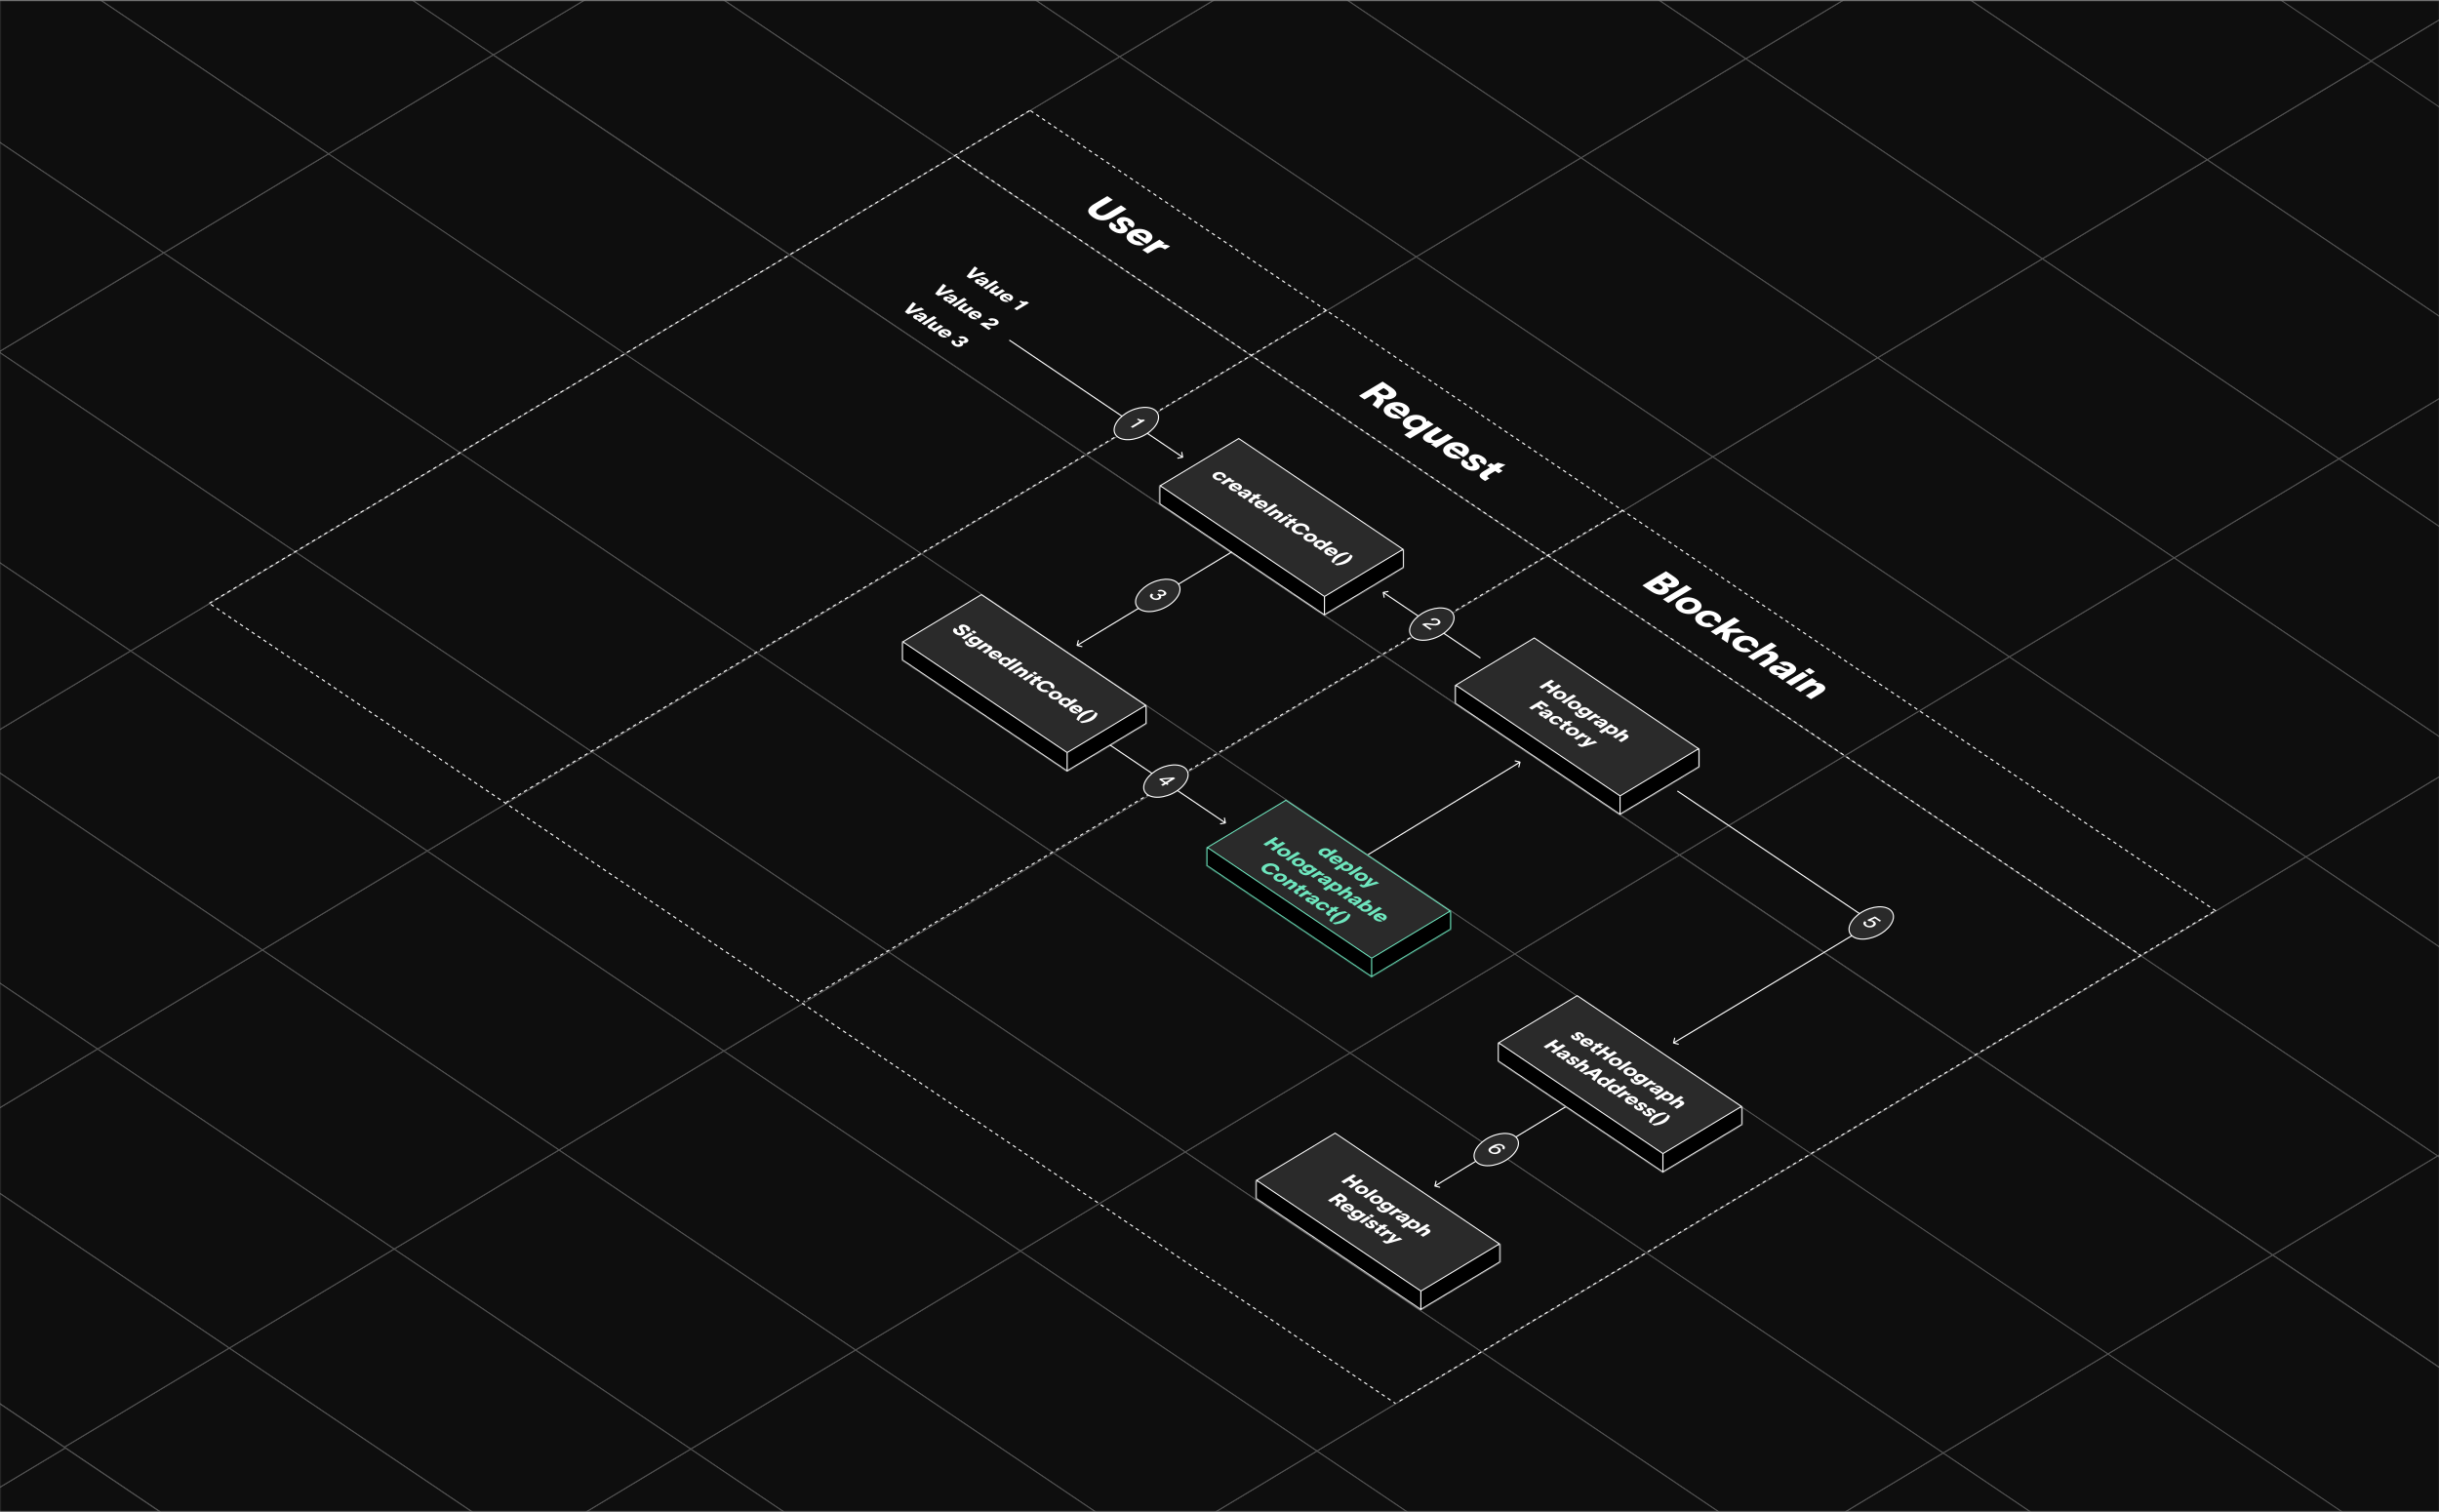
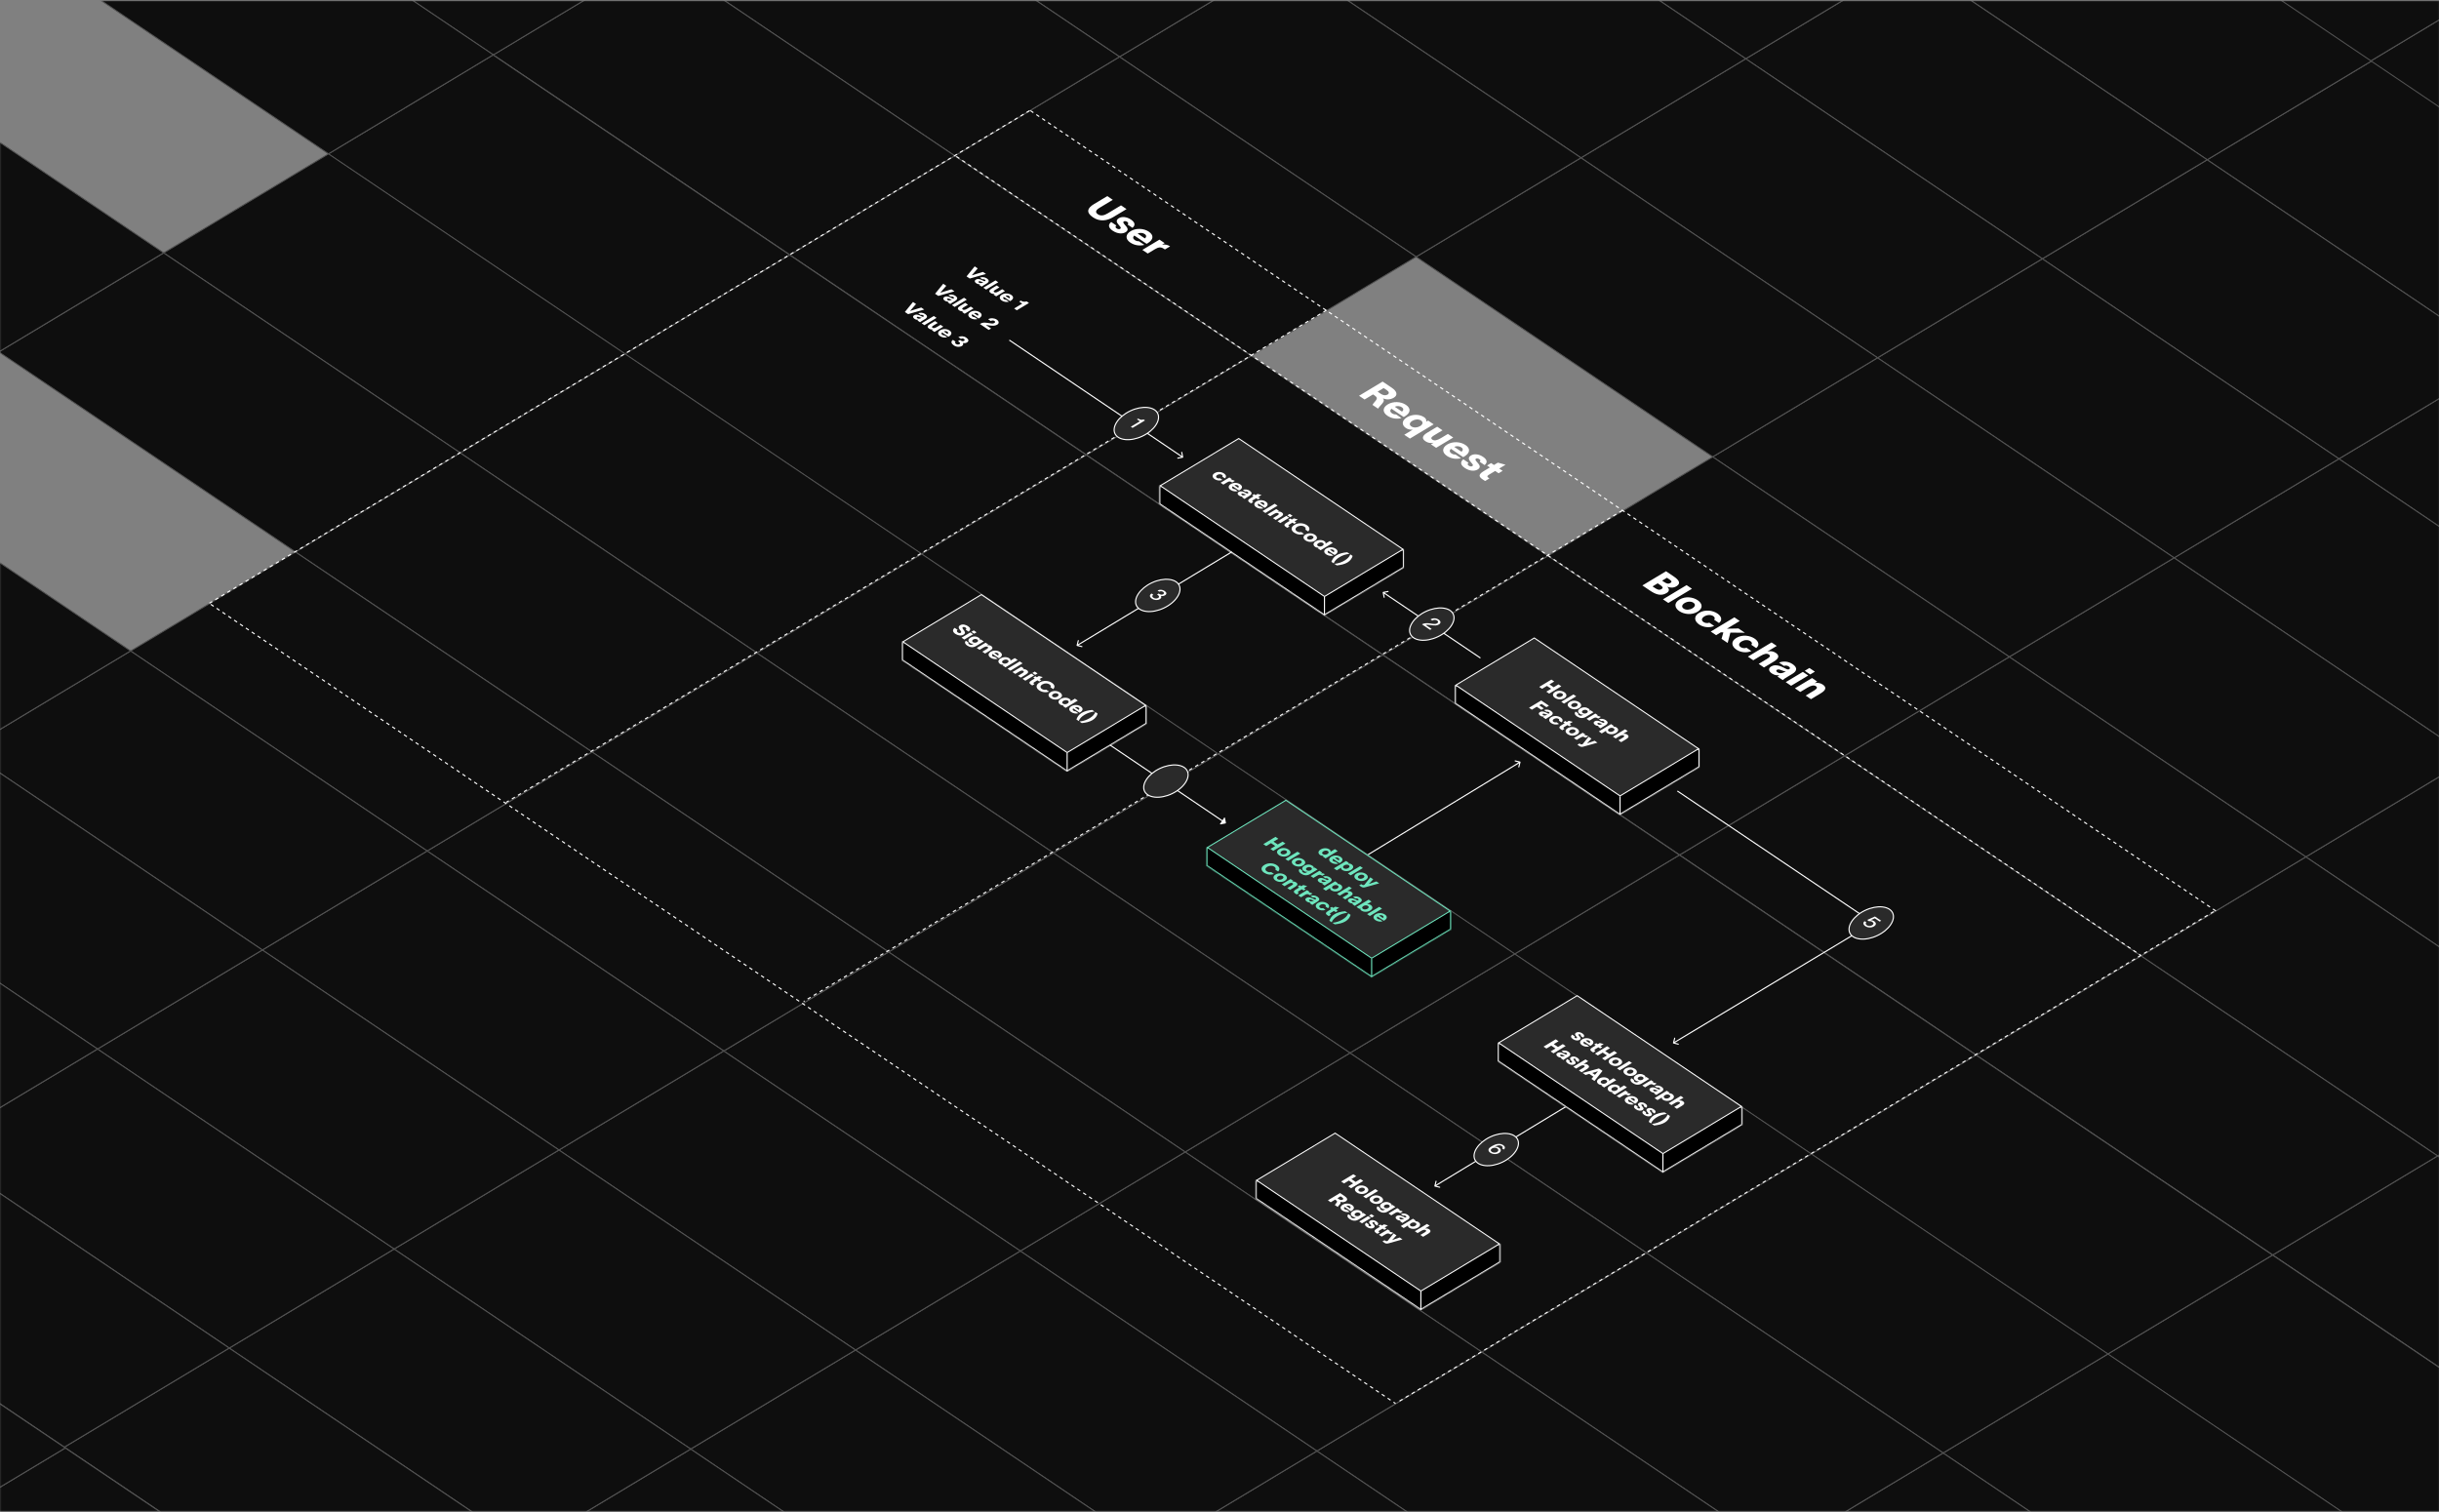
<svg xmlns="http://www.w3.org/2000/svg" width="2210" height="1370" viewBox="0 0 2210 1370" fill="none">
  <rect x="0" y="0" width="2210" height="1370" fill="#808080" stroke="none" />
  <mask id="mask0_8836_2348" style="mask-type:alpha" maskUnits="userSpaceOnUse" x="0" y="0" width="2210" height="1370">
    <rect x="0.152" y="0.852" width="2209.8" height="1368.86" fill="#D9D9D9" />
  </mask>
  <g mask="url(#mask0_8836_2348)">
    <rect width="324.149" height="174.256" transform="matrix(0.829 0.559 -0.857 0.515 2149.27 55.082)" fill="#0E0E0E" stroke="#525252" />
    <rect width="324.149" height="174.256" transform="matrix(0.829 0.559 -0.857 0.515 1880.54 -126.184)" fill="#0E0E0E" stroke="#525252" />
    <rect width="324.149" height="174.256" transform="matrix(0.829 0.559 -0.857 0.515 2297.65 -34.549)" fill="#0E0E0E" stroke="#525252" />
    <rect width="324.149" height="174.256" transform="matrix(0.829 0.559 -0.857 0.515 2028.91 -215.814)" fill="#0E0E0E" stroke="#525252" />
    <rect width="324.149" height="174.256" transform="matrix(0.829 0.559 -0.857 0.515 2268.66 326.08)" fill="#0E0E0E" stroke="#525252" />
    <rect width="324.149" height="174.256" transform="matrix(0.829 0.559 -0.857 0.515 1999.93 144.818)" fill="#0E0E0E" stroke="#525252" />
    <rect width="324.149" height="174.256" transform="matrix(0.829 0.559 -0.857 0.515 1731.19 -36.447)" fill="#0E0E0E" stroke="#525252" />
    <rect width="324.149" height="174.256" transform="matrix(0.829 0.559 -0.857 0.515 1462.46 -217.711)" fill="#0E0E0E" stroke="#525252" />
    <rect width="324.149" height="174.256" transform="matrix(0.829 0.559 -0.857 0.515 2119.31 415.818)" fill="#0E0E0E" stroke="#525252" />
    <rect width="324.149" height="174.256" transform="matrix(0.829 0.559 -0.857 0.515 1850.59 234.557)" fill="#0E0E0E" stroke="#525252" />
    <rect width="324.149" height="174.256" transform="matrix(0.829 0.559 -0.857 0.515 1581.85 53.291)" fill="#0E0E0E" stroke="#525252" />
    <rect width="324.149" height="174.256" transform="matrix(0.829 0.559 -0.857 0.515 1313.12 -127.973)" fill="#0E0E0E" stroke="#525252" />
    <rect width="324.149" height="174.256" transform="matrix(0.829 0.559 -0.857 0.515 2238.7 686.82)" fill="#0E0E0E" stroke="#525252" />
    <rect width="324.149" height="174.256" transform="matrix(0.829 0.559 -0.857 0.515 1969.97 505.559)" fill="#0E0E0E" stroke="#525252" />
    <rect width="324.149" height="174.256" transform="matrix(0.829 0.559 -0.857 0.515 1701.24 324.295)" fill="#0E0E0E" stroke="#525252" />
    <rect width="324.149" height="174.256" transform="matrix(0.829 0.559 -0.857 0.515 1432.51 143.031)" fill="#0E0E0E" stroke="#525252" />
    <rect width="324.149" height="174.256" transform="matrix(0.829 0.559 -0.857 0.515 1163.77 -38.234)" fill="#0E0E0E" stroke="#525252" />
    <rect width="324.149" height="174.256" transform="matrix(0.829 0.559 -0.857 0.515 895.035 -219.5)" fill="#0E0E0E" stroke="#525252" />
    <rect width="324.149" height="174.256" transform="matrix(0.829 0.559 -0.857 0.515 2358.07 957.816)" fill="#0E0E0E" stroke="#525252" />
    <rect width="324.149" height="174.256" transform="matrix(0.829 0.559 -0.857 0.515 2089.34 776.553)" fill="#0E0E0E" stroke="#525252" />
    <rect width="324.149" height="174.256" transform="matrix(0.829 0.559 -0.857 0.515 1820.61 595.295)" fill="#0E0E0E" stroke="#525252" />
    <rect width="324.149" height="174.256" transform="matrix(0.829 0.559 -0.857 0.515 1551.88 414.031)" fill="#0E0E0E" stroke="#525252" />
-     <rect width="324.149" height="174.256" transform="matrix(0.829 0.559 -0.857 0.515 1283.15 232.768)" fill="#0E0E0E" stroke="#525252" />
    <rect width="324.149" height="174.256" transform="matrix(0.829 0.559 -0.857 0.515 1014.41 51.502)" fill="#0E0E0E" stroke="#525252" />
    <rect width="324.149" height="174.256" transform="matrix(0.829 0.559 -0.857 0.515 745.676 -129.762)" fill="#0E0E0E" stroke="#525252" />
    <rect width="324.149" height="174.256" transform="matrix(0.829 0.559 -0.857 0.515 2208.72 1047.56)" fill="#0E0E0E" stroke="#525252" />
    <rect width="324.149" height="174.256" transform="matrix(0.829 0.559 -0.857 0.515 1939.99 866.297)" fill="#0E0E0E" stroke="#525252" />
    <rect width="324.149" height="174.256" transform="matrix(0.829 0.559 -0.857 0.515 1671.27 685.033)" fill="#0E0E0E" stroke="#525252" />
    <rect width="324.149" height="174.256" transform="matrix(0.829 0.559 -0.857 0.515 1402.54 503.77)" fill="#0E0E0E" stroke="#525252" />
    <rect width="324.149" height="174.256" transform="matrix(0.829 0.559 -0.857 0.515 1133.8 322.506)" fill="#0E0E0E" stroke="#525252" />
    <rect width="324.149" height="174.256" transform="matrix(0.829 0.559 -0.857 0.515 865.066 141.242)" fill="#0E0E0E" stroke="#525252" />
    <rect width="324.149" height="174.256" transform="matrix(0.829 0.559 -0.857 0.515 596.33 -40.023)" fill="#0E0E0E" stroke="#525252" />
    <rect width="324.149" height="174.256" transform="matrix(0.829 0.559 -0.857 0.515 327.578 -221.209)" fill="#0E0E0E" stroke="#525252" />
    <rect width="324.149" height="174.256" transform="matrix(0.829 0.559 -0.857 0.515 2059.15 1137.38)" fill="#0E0E0E" stroke="#525252" />
    <rect width="324.149" height="174.256" transform="matrix(0.829 0.559 -0.857 0.515 1790.42 956.121)" fill="#0E0E0E" stroke="#525252" />
    <rect width="324.149" height="174.256" transform="matrix(0.829 0.559 -0.857 0.515 1521.69 774.857)" fill="#0E0E0E" stroke="#525252" />
    <rect width="324.149" height="174.256" transform="matrix(0.829 0.559 -0.857 0.515 1252.96 593.594)" fill="#0E0E0E" stroke="#525252" />
    <rect width="324.149" height="174.256" transform="matrix(0.829 0.559 -0.857 0.515 984.229 412.33)" fill="#0E0E0E" stroke="#525252" />
    <rect width="324.149" height="174.256" transform="matrix(0.829 0.559 -0.857 0.515 715.49 231.064)" fill="#0E0E0E" stroke="#525252" />
    <rect width="324.149" height="174.256" transform="matrix(0.829 0.559 -0.857 0.515 446.756 49.801)" fill="#0E0E0E" stroke="#525252" />
    <rect width="324.149" height="174.256" transform="matrix(0.829 0.559 -0.857 0.515 178.234 -131.559)" fill="#0E0E0E" stroke="#525252" />
    <rect width="324.149" height="174.256" transform="matrix(0.829 0.559 -0.857 0.515 1910.02 1227.04)" fill="#0E0E0E" stroke="#525252" />
    <rect width="324.149" height="174.256" transform="matrix(0.829 0.559 -0.857 0.515 1641.29 1045.77)" fill="#0E0E0E" stroke="#525252" />
    <rect width="324.149" height="174.256" transform="matrix(0.829 0.559 -0.857 0.515 1372.56 864.51)" fill="#0E0E0E" stroke="#525252" />
    <rect width="324.149" height="174.256" transform="matrix(0.829 0.559 -0.857 0.515 1103.83 683.246)" fill="#0E0E0E" stroke="#525252" />
    <rect width="324.149" height="174.256" transform="matrix(0.829 0.559 -0.857 0.515 835.098 501.982)" fill="#0E0E0E" stroke="#525252" />
    <rect width="324.149" height="174.256" transform="matrix(0.829 0.559 -0.857 0.515 566.359 320.717)" fill="#0E0E0E" stroke="#525252" />
    <rect width="324.149" height="174.256" transform="matrix(0.829 0.559 -0.857 0.515 297.625 139.453)" fill="#0E0E0E" stroke="#525252" />
-     <rect width="324.149" height="174.256" transform="matrix(0.829 0.559 -0.857 0.515 28.895 -41.809)" fill="#0E0E0E" stroke="#525252" />
    <rect width="324.149" height="174.256" transform="matrix(0.829 0.559 -0.857 0.515 1760.68 1316.77)" fill="#0E0E0E" stroke="#525252" />
    <rect width="324.149" height="174.256" transform="matrix(0.829 0.559 -0.857 0.515 1491.95 1135.51)" fill="#0E0E0E" stroke="#525252" />
    <rect width="324.149" height="174.256" transform="matrix(0.829 0.559 -0.857 0.515 1223.22 954.248)" fill="#0E0E0E" stroke="#525252" />
    <rect width="324.149" height="174.256" transform="matrix(0.829 0.559 -0.857 0.515 954.488 772.984)" fill="#0E0E0E" stroke="#525252" />
    <rect width="324.149" height="174.256" transform="matrix(0.829 0.559 -0.857 0.515 685.754 591.721)" fill="#0E0E0E" stroke="#525252" />
    <rect width="324.149" height="174.256" transform="matrix(0.829 0.559 -0.857 0.515 417.016 410.455)" fill="#0E0E0E" stroke="#525252" />
    <rect width="324.149" height="174.256" transform="matrix(0.829 0.559 -0.857 0.515 148.281 229.191)" fill="#0E0E0E" stroke="#525252" />
    <rect width="324.149" height="174.256" transform="matrix(0.829 0.559 -0.857 0.515 -120.449 47.916)" fill="#0E0E0E" stroke="#525252" />
    <rect width="324.149" height="174.256" transform="matrix(0.829 0.559 -0.857 0.515 1342.6 1225.25)" fill="#0E0E0E" stroke="#525252" />
    <rect width="324.149" height="174.256" transform="matrix(0.829 0.559 -0.857 0.515 1073.87 1043.98)" fill="#0E0E0E" stroke="#525252" />
    <rect width="324.149" height="174.256" transform="matrix(0.829 0.559 -0.857 0.515 805.141 862.721)" fill="#0E0E0E" stroke="#525252" />
    <rect width="324.149" height="174.256" transform="matrix(0.829 0.559 -0.857 0.515 536.406 681.455)" fill="#0E0E0E" stroke="#525252" />
    <rect width="324.149" height="174.256" transform="matrix(0.829 0.559 -0.857 0.515 267.67 500.191)" fill="#0E0E0E" stroke="#525252" />
-     <rect width="324.149" height="174.256" transform="matrix(0.829 0.559 -0.857 0.515 -1.066 318.926)" fill="#0E0E0E" stroke="#525252" />
    <rect width="324.149" height="174.256" transform="matrix(0.829 0.559 -0.857 0.515 1193.24 1314.98)" fill="#0E0E0E" stroke="#525252" />
    <rect width="324.149" height="174.256" transform="matrix(0.829 0.559 -0.857 0.515 924.514 1133.72)" fill="#0E0E0E" stroke="#525252" />
    <rect width="324.149" height="174.256" transform="matrix(0.829 0.559 -0.857 0.515 655.785 952.455)" fill="#0E0E0E" stroke="#525252" />
    <rect width="324.149" height="174.256" transform="matrix(0.829 0.559 -0.857 0.515 387.051 771.191)" fill="#0E0E0E" stroke="#525252" />
    <rect width="324.149" height="174.256" transform="matrix(0.829 0.559 -0.857 0.515 118.312 589.926)" fill="#0E0E0E" stroke="#525252" />
    <rect width="324.149" height="174.256" transform="matrix(0.829 0.559 -0.857 0.515 -150.422 408.662)" fill="#0E0E0E" stroke="#525252" />
    <rect width="324.149" height="174.256" transform="matrix(0.829 0.559 -0.857 0.515 775.168 1223.46)" fill="#0E0E0E" stroke="#525252" />
    <rect width="324.149" height="174.256" transform="matrix(0.829 0.559 -0.857 0.515 506.439 1042.19)" fill="#0E0E0E" stroke="#525252" />
    <rect width="324.149" height="174.256" transform="matrix(0.829 0.559 -0.857 0.515 237.705 860.93)" fill="#0E0E0E" stroke="#525252" />
    <rect width="324.149" height="174.256" transform="matrix(0.829 0.559 -0.857 0.515 -31.033 679.666)" fill="#0E0E0E" stroke="#525252" />
    <rect width="324.149" height="174.256" transform="matrix(0.829 0.559 -0.857 0.515 625.824 1313.2)" fill="#0E0E0E" stroke="#525252" />
    <rect width="324.149" height="174.256" transform="matrix(0.829 0.559 -0.857 0.515 357.096 1131.93)" fill="#0E0E0E" stroke="#525252" />
    <rect width="324.149" height="174.256" transform="matrix(0.829 0.559 -0.857 0.515 88.361 950.67)" fill="#0E0E0E" stroke="#525252" />
    <rect width="324.149" height="174.256" transform="matrix(0.829 0.559 -0.857 0.515 -180.377 769.404)" fill="#0E0E0E" stroke="#525252" />
    <rect width="324.149" height="174.256" transform="matrix(0.829 0.559 -0.857 0.515 207.691 1221.7)" fill="#0E0E0E" stroke="#525252" />
    <rect width="324.149" height="174.256" transform="matrix(0.829 0.559 -0.857 0.515 -61.043 1040.44)" fill="#0E0E0E" stroke="#525252" />
    <rect width="324.149" height="174.256" transform="matrix(0.829 0.559 -0.857 0.515 59.158 1312.21)" fill="#0E0E0E" stroke="#525252" />
    <rect width="324.149" height="174.256" transform="matrix(0.829 0.559 -0.857 0.515 -209.576 1130.94)" fill="#0E0E0E" stroke="#525252" />
    <path d="M1201.92 281.135C1019.1 390.885 671.906 598.986 458.572 727.178" stroke="white" stroke-dasharray="3.2 3.2" />
    <path d="M932.963 100.24C750.144 209.991 403.06 418.473 189.727 546.665" stroke="white" stroke-dasharray="3.2 3.2" />
    <path d="M2005.83 826.102C1823.01 935.852 1478.82 1143.07 1265.48 1271.26" stroke="white" stroke-dasharray="3.2 3.2" />
    <path d="M1469.97 462.633C1287.7 572.053 942.347 778.859 728.197 907.54" stroke="white" stroke-dasharray="3.2 3.2" />
    <path d="M866.625 141.793L1939.89 865.818" stroke="white" stroke-dasharray="3.2 3.2" />
    <path d="M190.951 547.66L1264.52 1271.89" stroke="white" stroke-dasharray="3.2 3.2" />
    <path d="M933.715 100.281L2007.93 825.597" stroke="white" stroke-dasharray="3.2 3.2" />
    <path d="M1008.72 196.733C1003.11 200.104 996.644 201.176 990.318 196.909C983.79 192.506 985.311 188.52 991.252 184.951L1003.31 177.704L1008.33 181.09L996.271 188.336C993.031 190.283 991.975 192.287 994.818 194.205C997.43 195.967 1000.46 195.294 1003.7 193.347L1015.76 186.1L1020.78 189.486L1008.72 196.733ZM1021.73 203.477C1022.6 202.616 1022.45 201.784 1021.38 201.06C1020.27 200.316 1019.03 200.246 1018.37 200.643C1017.53 201.148 1017.58 201.713 1018.92 203.347C1019.41 203.943 1019.93 204.484 1020.41 205.08C1022.45 207.484 1022.08 209.111 1019.8 210.481C1017.16 212.068 1012.64 212.043 1008.2 209.049C1004.23 206.368 1003.86 203.668 1006.87 201.188L1011.57 204.359C1010.58 205.179 1010.49 206.118 1011.68 206.92C1012.99 207.801 1014.23 207.833 1014.95 207.401C1016.12 206.698 1015.4 205.833 1014.77 205.101C1014.26 204.448 1013.71 203.813 1013.17 203.14C1011.25 200.852 1011.5 199.109 1013.9 197.667C1016.51 196.098 1020.85 196.343 1024.77 198.986C1028.65 201.608 1028.88 204.21 1026.14 206.452L1021.73 203.477ZM1036.91 221.911C1033.08 222.996 1028.16 222.509 1024.21 219.848C1019.6 216.736 1019.56 212.464 1024.57 209.454C1029.34 206.588 1036.28 206.788 1040.95 209.939C1045.74 213.169 1045.19 217.236 1040 220.355C1039.79 220.481 1039.4 220.715 1038.95 220.948L1027.81 213.433C1026.35 214.749 1026.46 216.351 1028.17 217.506C1029.3 218.269 1030.68 218.7 1032.01 218.603L1036.91 221.911ZM1030.81 211.63L1037.36 216.053C1038.51 215.143 1039.35 213.528 1037.2 212.08C1035.43 210.886 1032.95 210.746 1030.81 211.63ZM1055.31 220.316L1052.94 221.74C1055.88 221.197 1058.25 221.992 1060.26 223.23L1055.55 226.06C1055.26 225.864 1053.6 224.711 1052.61 224.459C1051.29 224.067 1049.76 223.877 1046.61 225.77L1039.98 229.753L1035.1 226.465L1050.61 217.146L1055.31 220.316Z" fill="white" />
    <path d="M883.188 241.39L885.934 243.242L880.515 249.505L880.53 249.515L890.649 246.423L893.365 248.255L878.738 252.419L875.813 250.466L883.188 241.39ZM887.911 251.621C889.692 250.874 892.166 250.948 894.18 252.307C896.165 253.646 896.745 255.277 894.076 256.881L891.715 258.299C891.098 258.67 890.064 259.291 889.596 259.763L887.179 258.132C887.288 258.009 887.505 257.841 887.675 257.739L888.092 257.488L888.077 257.478C887.04 257.625 885.857 257.556 884.544 256.67C883.022 255.643 882.738 254.31 884.266 253.392C886.395 252.113 889.078 253.47 890.232 254.052C891.341 254.623 891.982 255.055 892.661 254.647C893.247 254.295 892.972 253.795 892.375 253.392C891.793 252.999 891.022 252.853 890.179 253.151L887.911 251.621ZM886.943 254.962C886.557 255.194 886.364 255.595 887.17 256.139C887.931 256.652 889.111 256.838 890.793 255.827L891.086 255.632C890.553 255.705 889.919 255.572 889.078 255.202C887.922 254.698 887.344 254.721 886.943 254.962ZM902.035 254.103L904.542 255.794L893.526 262.413L891.019 260.722L902.035 254.103ZM898.535 261.483L903.133 258.72L905.61 260.391L901.845 262.653C900.935 263.2 899.7 263.961 900.864 264.746C901.789 265.37 903.072 265.113 904.877 264.029L908.117 262.082L910.609 263.763L902.632 268.556L900.215 266.925L901.449 266.183C900.059 266.486 898.834 266.289 897.685 265.514C895.716 264.185 896.252 262.855 898.535 261.483ZM914.204 273.39C912.231 273.947 909.701 273.697 907.672 272.328C905.299 270.728 905.28 268.531 907.857 266.983C910.31 265.509 913.876 265.612 916.279 267.233C918.741 268.894 918.459 270.986 915.789 272.589C915.681 272.654 915.481 272.775 915.25 272.895L909.52 269.029C908.773 269.706 908.827 270.53 909.708 271.124C910.29 271.517 910.998 271.738 911.682 271.688L914.204 273.39ZM911.062 268.102L914.435 270.377C915.024 269.909 915.456 269.078 914.352 268.334C913.442 267.72 912.168 267.648 911.062 268.102ZM921.353 281.183L918.935 279.552L926.248 275.158L923.503 273.306L924.984 272.416C926.327 273.321 927.939 273.799 930.265 273.144L932.369 274.563L921.353 281.183ZM854.673 257.139L857.419 258.991L852 265.254L852.015 265.264L862.134 262.172L864.85 264.004L850.223 268.168L847.298 266.215L854.673 257.139ZM859.396 267.37C861.177 266.623 863.651 266.697 865.665 268.056C867.65 269.395 868.23 271.026 865.561 272.63L863.2 274.048C862.583 274.419 861.549 275.04 861.081 275.511L858.664 273.881C858.773 273.758 858.99 273.589 859.16 273.488L859.577 273.237L859.562 273.227C858.525 273.374 857.342 273.304 856.029 272.419C854.507 271.392 854.223 270.059 855.751 269.141C857.88 267.862 860.563 269.219 861.717 269.801C862.825 270.371 863.467 270.804 864.146 270.396C864.732 270.044 864.457 269.543 863.86 269.141C863.278 268.748 862.507 268.602 861.664 268.9L859.396 267.37ZM858.428 270.711C858.042 270.943 857.849 271.344 858.655 271.888C859.416 272.401 860.596 272.587 862.278 271.576L862.571 271.381C862.038 271.454 861.403 271.321 860.563 270.951C859.407 270.446 858.829 270.47 858.428 270.711ZM873.52 269.852L876.027 271.543L865.011 278.162L862.504 276.471L873.52 269.852ZM870.02 277.231L874.618 274.469L877.095 276.14L873.33 278.402C872.42 278.949 871.185 279.71 872.349 280.495C873.274 281.119 874.557 280.862 876.362 279.777L879.602 277.831L882.094 279.512L874.117 284.305L871.7 282.674L872.934 281.932C871.544 282.234 870.319 282.038 869.17 281.263C867.201 279.934 867.737 278.603 870.02 277.231ZM885.689 289.138C883.716 289.696 881.186 289.446 879.157 288.077C876.784 286.477 876.765 284.28 879.342 282.732C881.795 281.258 885.361 281.361 887.764 282.982C890.226 284.642 889.944 286.734 887.274 288.338C887.166 288.403 886.966 288.524 886.735 288.643L881.005 284.778C880.258 285.455 880.312 286.279 881.193 286.873C881.775 287.265 882.483 287.487 883.167 287.437L885.689 289.138ZM882.547 283.851L885.92 286.126C886.509 285.658 886.941 284.827 885.837 284.082C884.927 283.468 883.653 283.396 882.547 283.851ZM895.361 289.287C897.629 287.924 901.099 288.237 903.128 289.606C905.277 291.056 905.498 293.054 903.647 294.167C901.919 295.205 900.183 295.353 897.307 295.026C895.611 294.827 894.374 294.505 893.327 294.487L898.072 297.688L895.897 298.995L887.883 293.59C890.353 292.068 891.975 292.159 895.65 292.748C898.917 293.259 899.671 293.473 901.059 292.638C901.815 292.184 901.972 291.443 901.091 290.849C900.315 290.326 899.044 290.157 897.779 290.917L895.361 289.287ZM827.287 273.65L830.033 275.502L824.615 281.765L824.63 281.775L834.749 278.683L837.465 280.515L822.838 284.679L819.912 282.725L827.287 273.65ZM832.01 283.88C833.792 283.134 836.265 283.208 838.28 284.567C840.264 285.906 840.844 287.536 838.175 289.14L835.814 290.559C835.197 290.93 834.163 291.551 833.696 292.022L831.278 290.392C831.388 290.269 831.605 290.1 831.774 289.998L832.191 289.748L832.176 289.738C831.139 289.885 829.957 289.815 828.644 288.929C827.121 287.903 826.837 286.57 828.365 285.652C830.494 284.373 833.177 285.73 834.331 286.311C835.44 286.882 836.082 287.315 836.76 286.907C837.347 286.555 837.071 286.054 836.474 285.652C835.892 285.259 835.122 285.113 834.279 285.41L832.01 283.88ZM831.042 287.222C830.656 287.454 830.464 287.855 831.269 288.398C832.031 288.912 833.21 289.097 834.892 288.087L835.186 287.891C834.652 287.964 834.018 287.832 833.177 287.461C832.021 286.957 831.443 286.981 831.042 287.222ZM846.134 286.363L848.642 288.054L837.625 294.673L835.118 292.982L846.134 286.363ZM842.634 293.742L847.232 290.979L849.709 292.65L845.945 294.912C845.034 295.459 843.8 296.22 844.964 297.005C845.889 297.63 847.171 297.373 848.976 296.288L852.216 294.341L854.709 296.022L846.732 300.815L844.314 299.185L845.549 298.443C844.159 298.745 842.934 298.549 841.785 297.774C839.815 296.445 840.351 295.114 842.634 293.742ZM858.304 305.649C856.33 306.207 853.8 305.957 851.771 304.588C849.398 302.988 849.38 300.791 851.956 299.243C854.41 297.769 857.976 297.872 860.378 299.492C862.84 301.153 862.558 303.245 859.889 304.849C859.781 304.914 859.58 305.034 859.349 305.154L853.619 301.289C852.872 301.966 852.927 302.79 853.807 303.384C854.389 303.776 855.097 303.998 855.782 303.948L858.304 305.649ZM855.162 300.362L858.534 302.637C859.124 302.168 859.555 301.338 858.451 300.593C857.541 299.979 856.267 299.907 855.162 300.362ZM868.349 305.459C870.564 304.375 873.265 304.446 875.519 305.966C877.772 307.486 878.184 309.141 876.148 310.365C874.852 311.144 873.473 311.001 872.432 310.771C873.146 311.902 872.68 312.867 871.492 313.6C870.072 314.473 866.965 314.798 864.354 313.036C861.892 311.375 861.363 309.543 863.313 308.142L863.498 308.012L865.886 309.622L865.731 309.754C865.048 310.297 865.422 311.119 866.272 311.693C867.093 312.247 868.363 312.473 869.35 311.88C870.014 311.482 870.381 310.785 869.143 309.949C868.844 309.748 868.322 309.396 868.023 309.214L869.921 308.074C870.278 308.334 870.517 308.496 870.875 308.737C871.681 309.261 872.65 309.403 873.56 308.856C874.362 308.374 874.243 307.722 873.467 307.199C872.75 306.716 871.903 306.597 871.059 306.952L870.751 307.079L868.349 305.459Z" fill="white" />
    <mask id="path-92-inside-1_8836_2348" fill="white">
      <path fill-rule="evenodd" clip-rule="evenodd" d="M1271.92 514.548H1272.12V497.844H1247.33L1122.57 413.691L1078.27 440.309H1050.43V456.999H1050.63L1200.01 557.755L1271.92 514.548Z" />
    </mask>
    <path fill-rule="evenodd" clip-rule="evenodd" d="M1271.92 514.548H1272.12V497.844H1247.33L1122.57 413.691L1078.27 440.309H1050.43V456.999H1050.63L1200.01 557.755L1271.92 514.548Z" fill="black" />
    <path d="M1272.12 514.548V515.548H1273.12V514.548H1272.12ZM1271.92 514.548V513.548H1271.64L1271.4 513.691L1271.92 514.548ZM1272.12 497.844H1273.12V496.844H1272.12V497.844ZM1247.33 497.844L1246.77 498.673L1247.03 498.844H1247.33V497.844ZM1122.57 413.691L1123.13 412.862L1122.6 412.506L1122.06 412.834L1122.57 413.691ZM1078.27 440.309V441.309H1078.55L1078.79 441.166L1078.27 440.309ZM1050.43 440.309V439.309H1049.43V440.309H1050.43ZM1050.43 456.999H1049.43V457.999H1050.43V456.999ZM1050.63 456.999L1051.19 456.17L1050.94 455.999H1050.63V456.999ZM1200.01 557.755L1199.45 558.584L1199.98 558.94L1200.53 558.612L1200.01 557.755ZM1272.12 513.548H1271.92V515.548H1272.12V513.548ZM1271.12 497.844V514.548H1273.12V497.844H1271.12ZM1247.33 498.844H1272.12V496.844H1247.33V498.844ZM1247.89 497.015L1123.13 412.862L1122.01 414.52L1246.77 498.673L1247.89 497.015ZM1122.06 412.834L1077.76 439.452L1078.79 441.166L1123.09 414.549L1122.06 412.834ZM1078.27 439.309H1050.43V441.309H1078.27V439.309ZM1049.43 440.309V456.999H1051.43V440.309H1049.43ZM1050.43 457.999H1050.63V455.999H1050.43V457.999ZM1050.08 457.828L1199.45 558.584L1200.57 556.926L1051.19 456.17L1050.08 457.828ZM1200.53 558.612L1272.43 515.406L1271.4 513.691L1199.5 556.898L1200.53 558.612Z" fill="white" mask="url(#path-92-inside-1_8836_2348)" />
    <rect x="-0.014" y="0.537" width="179.563" height="83" transform="matrix(0.829 0.559 -0.857 0.515 1122.89 397.139)" fill="#2A2A2A" stroke="white" />
    <path d="M1200.12 540.859L1200.12 557.506" stroke="white" />
    <path d="M1107.59 434.859C1105.29 435.94 1102.43 435.43 1100.61 434.202C1098.46 432.753 1097.81 430.424 1100.6 428.746C1103.44 427.04 1106.98 427.635 1109.13 429.085C1110.92 430.293 1111.61 432.12 1109.85 433.486L1107.56 431.946C1108.19 431.247 1107.69 430.634 1107.15 430.272C1106.02 429.507 1104.3 429.645 1103.03 430.406C1101.77 431.166 1101.45 432.251 1102.58 433.016C1103.2 433.428 1104.3 433.757 1105.34 433.339L1107.59 434.859ZM1116.38 434.312L1115.16 435.045C1116.67 434.765 1117.89 435.174 1118.92 435.811L1116.5 437.266C1116.35 437.166 1115.5 436.572 1114.99 436.443C1114.31 436.241 1113.52 436.143 1111.9 437.117L1108.49 439.166L1105.99 437.475L1113.96 432.682L1116.38 434.312ZM1121.62 445.05C1119.65 445.608 1117.12 445.358 1115.09 443.989C1112.72 442.389 1112.7 440.192 1115.28 438.644C1117.73 437.17 1121.3 437.273 1123.7 438.893C1126.16 440.554 1125.88 442.646 1123.21 444.25C1123.1 444.315 1122.9 444.436 1122.67 444.555L1116.94 440.69C1116.19 441.367 1116.25 442.191 1117.13 442.785C1117.71 443.177 1118.42 443.399 1119.1 443.349L1121.62 445.05ZM1118.48 439.763L1121.85 442.038C1122.44 441.57 1122.87 440.739 1121.77 439.994C1120.86 439.38 1119.59 439.308 1118.48 439.763ZM1126.08 444.022C1127.86 443.275 1130.33 443.35 1132.35 444.708C1134.33 446.047 1134.91 447.678 1132.24 449.282L1129.88 450.7C1129.27 451.071 1128.23 451.692 1127.76 452.164L1125.35 450.533C1125.46 450.41 1125.67 450.242 1125.84 450.14L1126.26 449.889L1126.24 449.879C1125.21 450.026 1124.03 449.957 1122.71 449.071C1121.19 448.044 1120.91 446.711 1122.43 445.794C1124.56 444.514 1127.25 445.871 1128.4 446.453C1129.51 447.024 1130.15 447.457 1130.83 447.049C1131.42 446.696 1131.14 446.196 1130.54 445.793C1129.96 445.401 1129.19 445.255 1128.35 445.552L1126.08 444.022ZM1125.11 447.363C1124.72 447.595 1124.53 447.996 1125.34 448.54C1126.1 449.053 1127.28 449.239 1128.96 448.228L1129.25 448.033C1128.72 448.106 1128.09 447.973 1127.25 447.603C1126.09 447.099 1125.51 447.122 1125.11 447.363ZM1135.94 452.874C1134.78 453.57 1134.1 453.939 1135.15 454.643L1135.59 454.945L1133.57 456.16L1132.39 455.384C1129.99 453.841 1131.05 452.688 1133.03 451.502L1135.82 449.824L1134.49 448.928L1136.37 447.797L1137.7 448.693L1139.52 447.599L1143.09 448.573L1140.15 450.343L1141.74 451.42L1139.86 452.551L1138.27 451.474L1135.94 452.874ZM1144.85 460.719C1142.88 461.276 1140.35 461.026 1138.32 459.658C1135.95 458.057 1135.93 455.86 1138.51 454.312C1140.96 452.838 1144.52 452.941 1146.93 454.562C1149.39 456.223 1149.11 458.315 1146.44 459.918C1146.33 459.983 1146.13 460.104 1145.9 460.224L1140.17 456.358C1139.42 457.035 1139.48 457.859 1140.36 458.453C1140.94 458.846 1141.65 459.067 1142.33 459.018L1144.85 460.719ZM1141.71 455.431L1145.08 457.706C1145.67 457.238 1146.1 456.407 1145 455.663C1144.09 455.049 1142.82 454.977 1141.71 455.431ZM1155.03 456.504L1157.61 458.245L1146.59 464.864L1144.01 463.123L1155.03 456.504ZM1148.47 466.128L1156.44 461.335L1158.86 462.965L1157.63 463.707C1158.98 463.443 1160.24 463.563 1161.44 464.368C1163.39 465.687 1162.84 467.046 1160.56 468.418L1155.96 471.181L1153.48 469.51L1157.26 467.238C1158.16 466.701 1159.41 465.911 1158.26 465.136C1157.32 464.502 1156.03 464.778 1154.23 465.863L1150.97 467.819L1148.47 466.128ZM1169.01 468.71L1166.46 466.989L1168.63 465.682L1171.19 467.403L1169.01 468.71ZM1157.6 472.291L1165.58 467.498L1168.09 469.189L1160.11 473.982L1157.6 472.291ZM1168.75 475.011C1167.6 475.706 1166.92 476.075 1167.96 476.78L1168.41 477.082L1166.39 478.296L1165.21 477.52C1162.81 475.977 1163.87 474.825 1165.84 473.638L1168.64 471.96L1167.31 471.064L1169.19 469.933L1170.52 470.829L1172.34 469.735L1175.91 470.709L1172.97 472.48L1174.56 473.557L1172.68 474.688L1171.08 473.611L1168.75 475.011ZM1181.62 483.848C1178.42 484.954 1175.21 484.425 1172.62 482.674C1169.65 480.671 1169.33 477.779 1172.92 475.619C1176.46 473.496 1181.1 473.831 1184.09 475.854C1186.75 477.646 1187.23 479.661 1185.37 481.634L1182.83 479.923C1183.52 478.848 1182.92 477.951 1181.83 477.217C1180.33 476.21 1177.63 476.081 1175.51 477.361C1173.42 478.612 1173.47 480.355 1174.95 481.351C1176.35 482.298 1177.6 482.476 1179.09 482.137L1181.62 483.848ZM1182.97 489.758C1180.81 488.299 1180.22 486.029 1183.03 484.342C1185.82 482.664 1189.33 483.181 1191.49 484.641C1193.64 486.09 1194.23 488.341 1191.44 490.019C1188.63 491.706 1185.12 491.208 1182.97 489.758ZM1185.43 485.962C1184.16 486.722 1183.83 487.797 1184.97 488.562C1186.08 489.317 1187.79 489.168 1189.05 488.408C1190.3 487.657 1190.64 486.582 1189.52 485.827C1188.38 485.062 1186.68 485.211 1185.43 485.962ZM1200.12 490.48C1201.28 491.266 1201.31 492.108 1201 492.651L1201.02 492.661L1205.05 490.242L1207.64 491.993L1196.63 498.612L1193.99 496.831L1194.93 496.265L1194.91 496.255C1194.16 496.362 1192.89 496.386 1191.69 495.581C1189.73 494.252 1189.52 492.128 1192.19 490.524C1194.85 488.93 1198.14 489.142 1200.12 490.48ZM1194.67 492.195C1193.4 492.955 1193.04 494.01 1194.19 494.785C1195.37 495.58 1197.08 495.374 1198.3 494.641C1199.48 493.927 1199.86 492.825 1198.73 492.06C1197.58 491.285 1195.9 491.454 1194.67 492.195ZM1208.2 503.448C1206.23 504.006 1203.7 503.756 1201.67 502.387C1199.3 500.786 1199.28 498.59 1201.85 497.041C1204.31 495.567 1207.87 495.67 1210.28 497.291C1212.74 498.952 1212.46 501.044 1209.79 502.648C1209.68 502.712 1209.48 502.833 1209.25 502.953L1203.52 499.088C1202.77 499.765 1202.82 500.588 1203.7 501.182C1204.29 501.575 1204.99 501.796 1205.68 501.747L1208.2 503.448ZM1205.06 498.161L1208.43 500.435C1209.02 499.967 1209.45 499.137 1208.35 498.392C1207.44 497.778 1206.16 497.706 1205.06 498.161ZM1206.39 509.095C1207.26 506.748 1208.48 504.738 1211.18 503.116C1213.6 501.66 1217.07 500.716 1220.73 500.483L1222.83 501.902C1219.04 502.315 1216.29 503.356 1213.78 504.867C1211.18 506.425 1209.41 508.12 1208.5 510.514L1206.39 509.095ZM1209.18 510.975C1212.99 510.533 1215.75 509.502 1218.34 507.944C1220.85 506.433 1222.64 504.748 1223.51 502.362L1225.62 503.781C1225.04 506.088 1223.36 508.24 1220.94 509.696C1218.24 511.318 1215.01 511.979 1211.28 512.394L1209.18 510.975Z" fill="white" />
    <path d="M1231.43 358.653L1252.82 345.8L1261.15 351.418C1265.9 354.627 1266.76 358.111 1262.95 360.4C1259.56 362.437 1255.93 362.211 1253.1 361.027C1254.68 362.818 1253.63 364.333 1252.23 365.989C1250.95 367.498 1249.4 369.019 1248.75 370.262L1248.66 370.316L1243.64 366.931C1244.11 365.871 1245.42 364.494 1246.67 362.928C1247.95 361.306 1248.02 360.047 1245.58 358.403L1244.13 357.424L1236.45 362.039L1231.43 358.653ZM1248.27 354.937L1251.29 356.972C1253.26 358.303 1255.64 358.573 1257.29 357.581C1259.06 356.518 1258.63 354.964 1256.75 353.691L1253.73 351.656L1248.27 354.937ZM1269.9 378.863C1266.06 379.947 1261.14 379.461 1257.2 376.799C1252.58 373.687 1252.55 369.416 1257.56 366.406C1262.33 363.54 1269.26 363.74 1273.93 366.891C1278.72 370.12 1278.17 374.188 1272.98 377.307C1272.77 377.433 1272.38 377.667 1271.93 377.9L1260.79 370.384C1259.34 371.701 1259.44 373.303 1261.15 374.457C1262.29 375.221 1263.66 375.652 1264.99 375.555L1269.9 378.863ZM1263.79 368.582L1270.35 373.005C1271.49 372.094 1272.33 370.48 1270.18 369.032C1268.41 367.838 1265.94 367.698 1263.79 368.582ZM1290.34 378.037C1292.61 379.563 1292.59 381.2 1292.3 382.151L1294.01 381.124L1299.06 384.529L1277.55 397.454L1272.41 393.99L1280.09 389.375L1280.07 389.356C1278.71 389.395 1276.28 389.52 1273.96 387.954C1270.13 385.371 1269.74 381.241 1274.93 378.122C1280.09 375.022 1286.48 375.434 1290.34 378.037ZM1279.74 381.371C1277.28 382.849 1276.58 384.9 1278.81 386.407C1281.11 387.953 1284.42 387.551 1286.79 386.127C1289.1 384.739 1289.84 382.595 1287.63 381.107C1285.4 379.6 1282.14 379.929 1279.74 381.371ZM1293.33 392.063L1302.27 386.691L1307.08 389.94L1299.76 394.339C1297.99 395.402 1295.59 396.882 1297.85 398.408C1299.65 399.622 1302.15 399.123 1305.66 397.014L1311.96 393.228L1316.8 396.497L1301.29 405.816L1296.59 402.646L1298.99 401.204C1296.29 401.791 1293.91 401.409 1291.67 399.902C1287.84 397.319 1288.89 394.731 1293.33 392.063ZM1323.79 415.216C1319.96 416.3 1315.04 415.814 1311.09 413.152C1306.48 410.04 1306.44 405.769 1311.45 402.759C1316.22 399.893 1323.16 400.093 1327.83 403.244C1332.62 406.473 1332.07 410.541 1326.88 413.66C1326.67 413.786 1326.28 414.02 1325.83 414.253L1314.68 406.737C1313.23 408.054 1313.34 409.656 1315.05 410.81C1316.18 411.574 1317.56 412.005 1318.89 411.908L1323.79 415.216ZM1317.68 404.935L1324.24 409.358C1325.39 408.447 1326.23 406.833 1324.08 405.385C1322.31 404.191 1319.83 404.051 1317.68 404.935ZM1340.79 418.495C1341.67 417.633 1341.52 416.802 1340.44 416.077C1339.34 415.334 1338.1 415.264 1337.44 415.66C1336.6 416.165 1336.65 416.73 1337.99 418.365C1338.48 418.961 1339 419.501 1339.48 420.097C1341.52 422.502 1341.15 424.129 1338.87 425.499C1336.23 427.085 1331.71 427.061 1327.27 424.066C1323.3 421.385 1322.92 418.685 1325.94 416.206L1330.64 419.376C1329.65 420.197 1329.56 421.135 1330.75 421.938C1332.06 422.818 1333.3 422.851 1334.02 422.418C1335.19 421.715 1334.47 420.85 1333.84 420.118C1333.33 419.465 1332.78 418.83 1332.24 418.158C1330.32 415.869 1330.57 414.126 1332.97 412.684C1335.58 411.115 1339.92 411.361 1343.83 414.003C1347.72 416.625 1347.95 419.227 1345.2 421.469L1340.79 418.495ZM1350.26 429.512C1348.01 430.864 1346.7 431.582 1348.73 432.952L1349.6 433.539L1345.67 435.9L1343.37 434.392C1338.7 431.391 1340.76 429.15 1344.6 426.843L1350.03 423.58L1347.45 421.838L1351.11 419.639L1353.69 421.381L1357.24 419.254L1364.18 421.147L1358.45 424.59L1361.56 426.685L1357.9 428.884L1354.79 426.79L1350.26 429.512Z" fill="white" />
    <path d="M1488.17 530.547L1509.59 517.676L1516.73 522.491C1521.6 525.779 1523.15 528.81 1519.13 531.226C1516.4 532.866 1513.68 532.795 1510.82 531.742L1510.79 531.76C1512.37 533.438 1513.23 535.549 1510.05 537.459C1505.16 540.398 1500.39 538.787 1495.19 535.283L1488.17 530.547ZM1497.39 531.409L1498.46 532.133C1501.37 534.09 1503.2 535.211 1505.51 533.823C1507.52 532.615 1506.28 531.473 1504.07 529.985L1502.04 528.615L1497.39 531.409ZM1506.06 526.2L1507.4 527.1C1509.98 528.842 1511.59 529.467 1513.51 528.313C1515.49 527.124 1514.33 526.19 1512.21 524.762L1510.44 523.568L1506.06 526.2ZM1528.23 530.247L1533.1 533.535L1511.68 546.406L1506.81 543.118L1528.23 530.247ZM1521.71 553.859C1517.5 551.021 1516.35 546.608 1521.81 543.327C1527.24 540.064 1534.06 541.071 1538.27 543.909C1542.45 546.727 1543.61 551.103 1538.18 554.366C1532.72 557.646 1525.89 556.678 1521.71 553.859ZM1526.48 546.478C1524.02 547.956 1523.38 550.046 1525.58 551.534C1527.76 553.002 1531.07 552.712 1533.53 551.234C1535.96 549.774 1536.61 547.684 1534.43 546.216C1532.23 544.729 1528.91 545.018 1526.48 546.478ZM1553.23 567.237C1548.75 569.339 1543.19 568.347 1539.65 565.96C1535.47 563.141 1534.2 558.612 1539.63 555.349C1545.15 552.032 1552.03 553.191 1556.21 556.009C1559.69 558.358 1561.05 561.911 1557.61 564.568L1553.17 561.573C1554.39 560.213 1553.42 559.021 1552.37 558.317C1550.17 556.829 1546.82 557.099 1544.36 558.577C1541.9 560.055 1541.29 562.165 1543.49 563.652C1544.68 564.455 1546.82 565.094 1548.85 564.282L1553.23 567.237ZM1554.98 575.611L1550.11 572.323L1571.53 559.452L1576.4 562.74L1564.76 569.734L1575.28 569.52L1581.05 573.415L1567.92 573.278L1565.46 582.676L1559.91 578.938L1561.54 573.111L1559.3 573.015L1554.98 575.611ZM1586.92 589.962C1582.44 592.065 1576.88 591.073 1573.34 588.685C1569.16 585.867 1567.9 581.337 1573.33 578.075C1578.85 574.758 1585.73 575.916 1589.9 578.735C1593.39 581.083 1594.74 584.636 1591.3 587.293L1586.86 584.299C1588.08 582.938 1587.11 581.747 1586.06 581.042C1583.86 579.555 1580.51 579.824 1578.05 581.303C1575.59 582.781 1574.98 584.89 1577.18 586.378C1578.37 587.18 1580.51 587.819 1582.54 587.007L1586.92 589.962ZM1583.8 595.048L1605.22 582.177L1609.92 585.348L1601.49 590.413C1604.13 589.824 1606.69 590.06 1609.02 591.626C1612.82 594.19 1611.74 596.833 1607.3 599.501L1598.36 604.873L1593.55 601.624L1600.9 597.208C1602.64 596.162 1605.07 594.627 1602.83 593.12C1601.01 591.887 1598.51 592.423 1595 594.532L1588.67 598.336L1583.8 595.048ZM1612.04 600.477C1615.5 599.026 1620.31 599.17 1624.23 601.812C1628.09 604.416 1629.22 607.587 1624.03 610.705L1619.44 613.463C1618.24 614.184 1616.23 615.392 1615.32 616.309L1610.62 613.138C1610.83 612.899 1611.25 612.572 1611.58 612.373L1612.39 611.887L1612.36 611.867C1610.35 612.153 1608.05 612.017 1605.49 610.295C1602.54 608.299 1601.98 605.707 1604.95 603.922C1609.09 601.435 1614.31 604.073 1616.55 605.204C1618.71 606.314 1619.96 607.156 1621.28 606.363C1622.42 605.678 1621.88 604.704 1620.72 603.922C1619.59 603.158 1618.09 602.874 1616.45 603.452L1612.04 600.477ZM1610.16 606.975C1609.41 607.425 1609.03 608.206 1610.6 609.262C1612.08 610.261 1614.37 610.622 1617.64 608.657L1618.22 608.277C1617.18 608.419 1615.94 608.161 1614.31 607.441C1612.06 606.46 1610.94 606.506 1610.16 606.975ZM1640.27 611.212L1635.3 607.865L1639.53 605.323L1644.5 608.67L1640.27 611.212ZM1618.08 618.175L1633.59 608.855L1638.47 612.143L1622.96 621.463L1618.08 618.175ZM1626.39 623.775L1641.9 614.455L1646.6 617.626L1644.2 619.068C1646.84 618.554 1649.28 618.787 1651.61 620.353C1655.41 622.917 1654.33 625.56 1649.89 628.228L1640.95 633.6L1636.14 630.351L1643.49 625.934C1645.23 624.889 1647.66 623.354 1645.42 621.847C1643.6 620.614 1641.1 621.15 1637.59 623.259L1631.26 627.063L1626.39 623.775Z" fill="white" />
    <path d="M1377.77 690.745C1377.83 690.476 1377.67 690.206 1377.4 690.141L1373.03 689.079C1372.76 689.014 1372.49 689.179 1372.42 689.447C1372.36 689.716 1372.52 689.986 1372.79 690.051L1376.68 690.995L1375.74 694.882C1375.67 695.15 1375.84 695.421 1376.1 695.486C1376.37 695.551 1376.64 695.386 1376.71 695.118L1377.77 690.745ZM1239.91 774.913L1377.54 691.054L1377.02 690.2L1239.39 774.059L1239.91 774.913Z" fill="white" />
    <path d="M1299.67 1074.69C1299.61 1074.96 1299.77 1075.23 1300.04 1075.3L1304.41 1076.37C1304.68 1076.44 1304.95 1076.27 1305.02 1076C1305.08 1075.74 1304.92 1075.47 1304.65 1075.4L1300.76 1074.45L1301.72 1070.56C1301.78 1070.29 1301.62 1070.02 1301.35 1069.96C1301.08 1069.89 1300.81 1070.06 1300.75 1070.32L1299.67 1074.69ZM1418.73 1002.36L1299.9 1074.39L1300.42 1075.24L1419.25 1003.21L1418.73 1002.36Z" fill="white" />
    <path d="M1697.35 836.288L1697.61 836.717L1698.28 836.312L1697.63 835.873L1697.35 836.288ZM1515.89 945.039C1515.83 945.307 1515.99 945.579 1516.26 945.645L1520.63 946.732C1520.89 946.798 1521.16 946.635 1521.23 946.367C1521.3 946.099 1521.13 945.828 1520.87 945.761L1516.98 944.796L1517.95 940.914C1518.02 940.646 1517.85 940.375 1517.59 940.308C1517.32 940.241 1517.05 940.405 1516.98 940.673L1515.89 945.039ZM1519.59 717.239L1697.07 836.703L1697.63 835.873L1520.15 716.409L1519.59 717.239ZM1697.1 835.86L1516.12 944.732L1516.64 945.589L1697.61 836.717L1697.1 835.86Z" fill="white" />
    <path d="M1714.94 827.284C1716.39 830.358 1715.66 834.192 1713.13 837.962C1710.62 841.721 1706.36 845.334 1700.95 847.878C1695.54 850.422 1690.04 851.395 1685.54 850.935C1681.02 850.474 1677.6 848.59 1676.16 845.516C1674.72 842.443 1675.45 838.608 1677.97 834.839C1680.49 831.079 1684.74 827.467 1690.16 824.923C1695.57 822.379 1701.07 821.406 1705.57 821.866C1710.08 822.327 1713.5 824.211 1714.94 827.284Z" fill="#2A2A2A" stroke="white" />
    <path d="M1703.21 835.184L1698.78 832.2L1695.19 833.778C1696.19 833.834 1697.26 834.188 1698.13 834.774C1700.31 836.246 1700.34 838.096 1697.91 839.555C1695.76 840.844 1692.47 840.837 1690.17 839.283C1688.06 837.863 1687.86 836.038 1689.56 834.787L1691.13 835.827C1690.29 836.547 1690.32 837.655 1691.51 838.458C1692.71 839.271 1694.76 839.463 1696.35 838.506C1697.82 837.624 1698.08 836.494 1696.48 835.414C1695.52 834.765 1694.33 834.665 1693.34 834.807L1691.93 833.653L1698.89 830.542L1704.56 834.369L1703.21 835.184Z" fill="white" />
    <path d="M1375.16 1032.64C1376.6 1035.72 1375.87 1039.55 1373.35 1043.32C1370.83 1047.08 1366.57 1050.69 1361.16 1053.24C1355.75 1055.78 1350.25 1056.75 1345.75 1056.29C1341.24 1055.83 1337.82 1053.95 1336.38 1050.87C1334.93 1047.8 1335.66 1043.97 1338.18 1040.2C1340.7 1036.44 1344.96 1032.82 1350.37 1030.28C1355.78 1027.74 1361.28 1026.76 1365.78 1027.22C1370.3 1027.68 1373.71 1029.57 1375.16 1032.64Z" fill="#2A2A2A" stroke="white" />
    <path d="M1351.95 1038.58C1354.92 1036.8 1359 1035.69 1361.93 1037.66C1364.17 1039.17 1363.93 1040.6 1362.67 1041.77L1361.12 1040.72C1361.55 1040.14 1362.03 1039.46 1360.66 1038.54C1358.88 1037.33 1356.42 1038.11 1354.45 1039.1C1355.66 1039.01 1357.12 1039.31 1358.4 1040.17C1360.52 1041.6 1360.31 1043.61 1358.15 1044.91C1355.91 1046.26 1352.58 1046.12 1350.33 1044.61C1349.14 1043.8 1348.61 1042.78 1348.73 1041.82C1348.87 1040.72 1350.04 1039.72 1351.95 1038.58ZM1351.91 1040.76C1350.54 1041.59 1350.36 1042.9 1351.69 1043.79C1353.02 1044.69 1355.17 1044.71 1356.55 1043.89C1357.93 1043.06 1358.06 1041.69 1356.71 1040.78C1355.36 1039.87 1353.39 1039.87 1351.91 1040.76Z" fill="white" />
    <mask id="path-106-inside-2_8836_2348" fill="white">
      <path fill-rule="evenodd" clip-rule="evenodd" d="M1539.73 695.281H1539.94V678.576H1515.15L1390.38 594.424L1346.09 621.042H1318.24V637.732H1318.45L1467.83 738.487L1539.73 695.281Z" />
    </mask>
    <path fill-rule="evenodd" clip-rule="evenodd" d="M1539.73 695.281H1539.94V678.576H1515.15L1390.38 594.424L1346.09 621.042H1318.24V637.732H1318.45L1467.83 738.487L1539.73 695.281Z" fill="black" />
    <path d="M1539.94 695.281V696.281H1540.94V695.281H1539.94ZM1539.73 695.281V694.281H1539.46L1539.22 694.424L1539.73 695.281ZM1539.94 678.576H1540.94V677.576H1539.94V678.576ZM1515.15 678.576L1514.59 679.405L1514.84 679.576H1515.15V678.576ZM1390.38 594.424L1390.94 593.595L1390.42 593.239L1389.87 593.567L1390.38 594.424ZM1346.09 621.042V622.042H1346.36L1346.6 621.899L1346.09 621.042ZM1318.24 621.042V620.042H1317.24V621.042H1318.24ZM1318.24 637.732H1317.24V638.732H1318.24V637.732ZM1318.45 637.732L1319.01 636.903L1318.75 636.732H1318.45V637.732ZM1467.83 738.487L1467.27 739.316L1467.79 739.672L1468.34 739.344L1467.83 738.487ZM1539.94 694.281H1539.73V696.281H1539.94V694.281ZM1538.94 678.576V695.281H1540.94V678.576H1538.94ZM1515.15 679.576H1539.94V677.576H1515.15V679.576ZM1515.7 677.747L1390.94 593.595L1389.83 595.253L1514.59 679.405L1515.7 677.747ZM1389.87 593.567L1345.57 620.184L1346.6 621.899L1390.9 595.281L1389.87 593.567ZM1346.09 620.042H1318.24V622.042H1346.09V620.042ZM1317.24 621.042V637.732H1319.24V621.042H1317.24ZM1318.24 638.732H1318.45V636.732H1318.24V638.732ZM1317.89 638.561L1467.27 739.316L1468.38 737.658L1319.01 636.903L1317.89 638.561ZM1468.34 739.344L1540.25 696.138L1539.22 694.424L1467.31 737.63L1468.34 739.344Z" fill="white" mask="url(#path-106-inside-2_8836_2348)" />
    <rect x="-0.014" y="0.537" width="179.563" height="83" transform="matrix(0.829 0.559 -0.857 0.515 1390.7 577.872)" fill="#2A2A2A" stroke="white" />
    <path d="M1467.94 721.592L1467.94 738.239" stroke="white" />
    <path d="M1412.16 620.192L1414.74 621.933L1403.72 628.553L1401.14 626.811L1405.54 624.169L1401.69 621.572L1397.29 624.214L1394.71 622.473L1405.73 615.854L1408.31 617.595L1403.96 620.209L1407.81 622.806L1412.16 620.192ZM1408.99 632.457C1406.82 630.997 1406.23 628.728 1409.04 627.04C1411.83 625.362 1415.34 625.88 1417.5 627.34C1419.65 628.789 1420.25 631.039 1417.46 632.717C1414.65 634.405 1411.14 633.906 1408.99 632.457ZM1411.44 628.661C1410.18 629.421 1409.84 630.496 1410.98 631.261C1412.1 632.016 1413.8 631.867 1415.07 631.107C1416.32 630.356 1416.65 629.281 1415.53 628.526C1414.4 627.761 1412.69 627.91 1411.44 628.661ZM1425.7 629.327L1428.21 631.018L1417.19 637.637L1414.69 635.946L1425.7 629.327ZM1422.35 641.471C1420.19 640.011 1419.59 637.741 1422.4 636.054C1425.19 634.376 1428.7 634.894 1430.87 636.353C1433.02 637.803 1433.61 640.053 1430.82 641.731C1428.01 643.418 1424.5 642.92 1422.35 641.471ZM1424.8 637.675C1423.54 638.435 1423.21 639.51 1424.34 640.275C1425.46 641.03 1427.17 640.881 1428.43 640.121C1429.68 639.37 1430.01 638.295 1428.89 637.54C1427.76 636.775 1426.05 636.924 1424.8 637.675ZM1441.2 643.66L1443.89 645.472L1436.98 649.625C1433.88 651.488 1431.07 650.66 1428.88 649.181C1426.48 647.56 1426.52 645.859 1427.7 644.825L1430.12 646.456C1429.7 646.958 1429.88 647.495 1430.69 648.038C1431.88 648.843 1432.81 648.703 1433.72 648.156L1434.79 647.517L1434.77 647.506C1433.84 647.705 1432.66 647.635 1431.51 646.86C1429.55 645.541 1429.19 643.665 1431.86 642.061C1434.52 640.466 1437.39 640.774 1439.38 642.113C1440.44 642.827 1440.66 643.626 1440.33 644.169L1440.34 644.179L1441.2 643.66ZM1434.34 643.751C1433.27 644.391 1432.99 645.38 1434.09 646.125C1435.21 646.88 1436.8 646.708 1437.82 646.096C1438.83 645.484 1439.15 644.477 1438.06 643.742C1436.95 642.997 1435.4 643.111 1434.34 643.751ZM1447.99 648.236L1446.77 648.969C1448.28 648.689 1449.5 649.098 1450.53 649.735L1448.11 651.19C1447.96 651.089 1447.11 650.496 1446.6 650.367C1445.92 650.165 1445.13 650.067 1443.51 651.041L1440.1 653.09L1437.6 651.399L1445.57 646.606L1447.99 648.236ZM1448.7 651.881C1450.48 651.134 1452.95 651.209 1454.97 652.568C1456.95 653.906 1457.53 655.537 1454.86 657.141L1452.5 658.559C1451.88 658.93 1450.85 659.551 1450.38 660.023L1447.96 658.392C1448.07 658.269 1448.29 658.101 1448.46 657.999L1448.88 657.749L1448.86 657.738C1447.83 657.885 1446.64 657.816 1445.33 656.93C1443.81 655.903 1443.52 654.57 1445.05 653.653C1447.18 652.373 1449.86 653.73 1451.02 654.312C1452.13 654.883 1452.77 655.316 1453.45 654.908C1454.03 654.555 1453.76 654.055 1453.16 653.652C1452.58 653.26 1451.81 653.114 1450.96 653.411L1448.7 651.881ZM1447.73 655.222C1447.34 655.454 1447.15 655.855 1447.96 656.399C1448.72 656.912 1449.9 657.098 1451.58 656.087L1451.87 655.892C1451.34 655.965 1450.7 655.832 1449.86 655.462C1448.71 654.958 1448.13 654.981 1447.73 655.222ZM1464.77 659.242C1466.74 660.571 1466.89 662.674 1464.23 664.268C1461.56 665.872 1458.26 665.631 1456.29 664.302C1455.09 663.497 1455.25 662.698 1455.34 662.265L1455.32 662.255L1451.37 664.628L1448.72 662.837L1459.78 656.189L1462.38 657.941L1461.48 658.479C1462.24 658.421 1463.58 658.437 1464.77 659.242ZM1458.14 660.162C1456.92 660.894 1456.5 661.966 1457.68 662.762C1458.83 663.537 1460.5 663.368 1461.77 662.607C1463 661.866 1463.35 660.801 1462.22 660.036C1461.07 659.261 1459.33 659.448 1458.14 660.162ZM1461.47 667.499L1472.48 660.88L1474.9 662.511L1470.56 665.116C1471.92 664.813 1473.24 664.934 1474.44 665.74C1476.39 667.058 1475.84 668.418 1473.55 669.79L1468.96 672.552L1466.48 670.881L1470.26 668.61C1471.15 668.072 1472.41 667.283 1471.26 666.508C1470.32 665.874 1469.03 666.15 1467.23 667.234L1463.97 669.19L1461.47 667.499ZM1385.48 641.391L1396.5 634.772L1403.51 639.503L1401.24 640.866L1396.81 637.876L1394.7 639.146L1398.83 641.934L1396.63 643.26L1392.49 640.472L1388.06 643.133L1385.48 641.391ZM1399 643.502C1400.78 642.756 1403.25 642.83 1405.27 644.189C1407.25 645.528 1407.83 647.159 1405.16 648.762L1402.8 650.181C1402.18 650.552 1401.15 651.173 1400.68 651.644L1398.27 650.014C1398.37 649.891 1398.59 649.722 1398.76 649.62L1399.18 649.37L1399.16 649.36C1398.13 649.507 1396.94 649.437 1395.63 648.552C1394.11 647.525 1393.82 646.192 1395.35 645.274C1397.48 643.995 1400.16 645.352 1401.32 645.934C1402.43 646.504 1403.07 646.937 1403.75 646.529C1404.33 646.177 1404.06 645.676 1403.46 645.274C1402.88 644.881 1402.11 644.735 1401.27 645.032L1399 643.502ZM1398.03 646.844C1397.64 647.076 1397.45 647.477 1398.26 648.02C1399.02 648.534 1400.2 648.72 1401.88 647.709L1402.17 647.514C1401.64 647.587 1401 647.454 1400.16 647.084C1399.01 646.579 1398.43 646.603 1398.03 646.844ZM1412.62 655.994C1410.31 657.076 1407.45 656.565 1405.63 655.337C1403.48 653.888 1402.83 651.559 1405.62 649.881C1408.46 648.175 1412 648.771 1414.15 650.22C1415.94 651.428 1416.64 653.255 1414.87 654.622L1412.59 653.082C1413.21 652.382 1412.71 651.769 1412.17 651.407C1411.04 650.642 1409.32 650.781 1408.06 651.541C1406.79 652.301 1406.47 653.386 1407.61 654.151C1408.22 654.564 1409.32 654.892 1410.36 654.475L1412.62 655.994ZM1417.92 658.469C1416.76 659.164 1416.08 659.533 1417.13 660.238L1417.58 660.54L1415.55 661.755L1414.38 660.979C1411.97 659.435 1413.03 658.283 1415.01 657.096L1417.8 655.418L1416.47 654.523L1418.36 653.391L1419.68 654.287L1421.5 653.193L1425.08 654.167L1422.13 655.938L1423.73 657.015L1421.85 658.146L1420.25 657.069L1417.92 658.469ZM1420.44 665.323C1418.27 663.864 1417.68 661.594 1420.49 659.907C1423.28 658.229 1426.79 658.746 1428.95 660.206C1431.1 661.655 1431.7 663.906 1428.9 665.584C1426.1 667.271 1422.59 666.773 1420.44 665.323ZM1422.89 661.527C1421.63 662.288 1421.29 663.362 1422.43 664.127C1423.55 664.882 1425.25 664.734 1426.52 663.973C1427.77 663.222 1428.1 662.148 1426.98 661.393C1425.85 660.628 1424.14 660.776 1422.89 661.527ZM1436.53 665.651L1435.31 666.383C1436.82 666.103 1438.04 666.512 1439.07 667.149L1436.65 668.604C1436.5 668.504 1435.65 667.911 1435.14 667.781C1434.46 667.58 1433.67 667.482 1432.05 668.455L1428.64 670.504L1426.14 668.813L1434.11 664.02L1436.53 665.651ZM1442.04 669.366C1440.65 670.83 1439.46 672.114 1438.1 673.578L1438.16 673.619C1439.9 672.938 1442.27 672.159 1444.89 671.289L1447.47 673.03C1438.17 675.631 1442.13 674.564 1434.65 676.623C1433.37 676.976 1432.22 676.849 1431.17 676.144L1429.31 674.886L1431.2 673.746L1432.01 674.289C1432.4 674.551 1432.79 674.774 1433.43 674.54L1434.09 674.315C1436.43 671.387 1437.78 669.565 1439.43 667.605L1442.04 669.366Z" fill="white" />
    <mask id="path-111-inside-3_8836_2348" fill="white">
      <path fill-rule="evenodd" clip-rule="evenodd" d="M1314.66 842.363H1314.87V825.658H1290.07L1165.31 741.506L1121.01 768.124H1093.17V784.814H1093.38L1242.75 885.569L1314.66 842.363Z" />
    </mask>
    <path fill-rule="evenodd" clip-rule="evenodd" d="M1314.66 842.363H1314.87V825.658H1290.07L1165.31 741.506L1121.01 768.124H1093.17V784.814H1093.38L1242.75 885.569L1314.66 842.363Z" fill="black" />
    <path d="M1314.87 842.363V843.363H1315.87V842.363H1314.87ZM1314.66 842.363V841.363H1314.38L1314.15 841.506L1314.66 842.363ZM1314.87 825.658H1315.87V824.658H1314.87V825.658ZM1290.07 825.658L1289.51 826.487L1289.77 826.658H1290.07V825.658ZM1165.31 741.506L1165.87 740.677L1165.34 740.321L1164.8 740.649L1165.31 741.506ZM1121.01 768.124V769.124H1121.29L1121.53 768.981L1121.01 768.124ZM1093.17 768.124V767.124H1092.17V768.124H1093.17ZM1093.17 784.814H1092.17V785.814H1093.17V784.814ZM1093.38 784.814L1093.94 783.985L1093.68 783.814H1093.38V784.814ZM1242.75 885.569L1242.19 886.398L1242.72 886.755L1243.27 886.426L1242.75 885.569ZM1314.87 841.363H1314.66V843.363H1314.87V841.363ZM1313.87 825.658V842.363H1315.87V825.658H1313.87ZM1290.07 826.658H1314.87V824.658H1290.07V826.658ZM1290.63 824.829L1165.87 740.677L1164.75 742.335L1289.51 826.487L1290.63 824.829ZM1164.8 740.649L1120.5 767.266L1121.53 768.981L1165.83 742.363L1164.8 740.649ZM1121.01 767.124H1093.17V769.124H1121.01V767.124ZM1092.17 768.124V784.814H1094.17V768.124H1092.17ZM1093.17 785.814H1093.38V783.814H1093.17V785.814ZM1092.82 785.643L1242.19 886.398L1243.31 884.74L1093.94 783.985L1092.82 785.643ZM1243.27 886.426L1315.18 843.22L1314.15 841.506L1242.24 884.712L1243.27 886.426Z" fill="#6EE6BE" mask="url(#path-111-inside-3_8836_2348)" />
    <rect x="-0.014" y="0.537" width="179.563" height="83" transform="matrix(0.829 0.559 -0.857 0.515 1165.63 724.954)" fill="#2A2A2A" stroke="#6EE6BE" />
    <path d="M1242.86 868.674L1242.86 885.321" stroke="#6EE6BE" />
    <path d="M1204.61 769.74C1205.77 770.525 1205.8 771.367 1205.49 771.911L1205.51 771.921L1209.53 769.501L1212.13 771.253L1201.11 777.872L1198.47 776.09L1199.41 775.525L1199.4 775.515C1198.65 775.621 1197.38 775.646 1196.18 774.84C1194.21 773.512 1194.01 771.388 1196.68 769.784C1199.33 768.189 1202.62 768.401 1204.61 769.74ZM1199.16 771.455C1197.89 772.215 1197.53 773.27 1198.68 774.045C1199.86 774.84 1201.56 774.633 1202.78 773.901C1203.97 773.187 1204.35 772.084 1203.22 771.319C1202.07 770.544 1200.39 770.713 1199.16 771.455ZM1212.69 782.707C1210.72 783.265 1208.19 783.015 1206.16 781.646C1203.78 780.046 1203.76 777.849 1206.34 776.301C1208.79 774.827 1212.36 774.93 1214.76 776.551C1217.23 778.211 1216.94 780.303 1214.27 781.907C1214.17 781.972 1213.97 782.093 1213.73 782.212L1208 778.347C1207.26 779.024 1207.31 779.848 1208.19 780.442C1208.77 780.834 1209.48 781.056 1210.17 781.006L1212.69 782.707ZM1209.55 777.42L1212.92 779.695C1213.51 779.227 1213.94 778.396 1212.84 777.651C1211.93 777.037 1210.65 776.965 1209.55 777.42ZM1224.7 783.29C1226.67 784.618 1226.81 786.721 1224.15 788.316C1221.49 789.92 1218.18 789.678 1216.21 788.35C1215.02 787.545 1215.18 786.746 1215.26 786.313L1215.25 786.303L1211.3 788.676L1208.64 786.884L1219.7 780.237L1222.3 781.988L1221.41 782.526C1222.17 782.469 1223.5 782.484 1224.7 783.29ZM1218.07 784.209C1216.85 784.942 1216.42 786.014 1217.6 786.809C1218.75 787.584 1220.43 787.415 1221.69 786.655C1222.93 785.913 1223.27 784.849 1222.14 784.084C1220.99 783.309 1219.25 783.495 1218.07 784.209ZM1232.41 784.928L1234.91 786.619L1223.9 793.238L1221.39 791.547L1232.41 784.928ZM1229.05 797.071C1226.89 795.612 1226.3 793.342 1229.1 791.655C1231.9 789.977 1235.41 790.494 1237.57 791.954C1239.72 793.403 1240.31 795.654 1237.52 797.332C1234.71 799.019 1231.2 798.521 1229.05 797.071ZM1231.51 793.275C1230.24 794.035 1229.91 795.11 1231.04 795.875C1232.16 796.63 1233.87 796.481 1235.13 795.721C1236.38 794.97 1236.71 793.895 1235.6 793.14C1234.46 792.375 1232.76 792.524 1231.51 793.275ZM1244.3 796.829C1242.91 798.292 1241.72 799.577 1240.36 801.04L1240.42 801.081C1242.16 800.401 1244.53 799.621 1247.15 798.751L1249.73 800.492C1240.43 803.093 1244.39 802.026 1236.91 804.085C1235.63 804.438 1234.48 804.311 1233.43 803.607L1231.57 802.348L1233.47 801.208L1234.27 801.752C1234.66 802.013 1235.05 802.236 1235.69 802.002L1236.35 801.777C1238.69 798.849 1240.04 797.027 1241.69 795.067L1244.3 796.829ZM1162.15 762.681L1164.73 764.422L1153.71 771.042L1151.13 769.3L1155.53 766.658L1151.68 764.061L1147.28 766.703L1144.7 764.962L1155.71 758.343L1158.3 760.084L1153.95 762.699L1157.8 765.295L1162.15 762.681ZM1158.97 774.946C1156.81 773.487 1156.22 771.217 1159.03 769.53C1161.82 767.852 1165.33 768.369 1167.49 769.829C1169.64 771.278 1170.23 773.529 1167.44 775.207C1164.63 776.894 1161.12 776.396 1158.97 774.946ZM1161.43 771.15C1160.16 771.91 1159.83 772.985 1160.97 773.75C1162.08 774.505 1163.79 774.356 1165.05 773.596C1166.3 772.845 1166.64 771.77 1165.52 771.015C1164.38 770.25 1162.68 770.399 1161.43 771.15ZM1175.69 771.816L1178.2 773.507L1167.18 780.127L1164.67 778.436L1175.69 771.816ZM1172.34 783.96C1170.17 782.5 1169.58 780.231 1172.39 778.543C1175.18 776.865 1178.69 777.383 1180.86 778.842C1183 780.292 1183.6 782.542 1180.81 784.22C1178 785.908 1174.49 785.409 1172.34 783.96ZM1174.79 780.164C1173.53 780.924 1173.19 781.999 1174.33 782.764C1175.45 783.519 1177.15 783.37 1178.42 782.61C1179.67 781.859 1180 780.784 1178.88 780.029C1177.75 779.264 1176.04 779.413 1174.79 780.164ZM1191.19 786.149L1193.88 787.961L1186.97 792.114C1183.86 793.978 1181.06 793.15 1178.87 791.67C1176.47 790.049 1176.51 788.348 1177.69 787.315L1180.11 788.945C1179.69 789.447 1179.87 789.984 1180.67 790.527C1181.87 791.332 1182.8 791.192 1183.71 790.645L1184.77 790.006L1184.76 789.996C1183.83 790.194 1182.64 790.124 1181.5 789.349C1179.54 788.03 1179.18 786.154 1181.85 784.55C1184.5 782.955 1187.38 783.263 1189.36 784.602C1190.42 785.316 1190.65 786.115 1190.31 786.658L1190.33 786.668L1191.19 786.149ZM1184.33 786.24C1183.26 786.88 1182.98 787.869 1184.08 788.614C1185.2 789.369 1186.78 789.197 1187.8 788.585C1188.82 787.974 1189.14 786.966 1188.05 786.231C1186.94 785.486 1185.39 785.601 1184.33 786.24ZM1197.98 790.725L1196.76 791.458C1198.27 791.178 1199.49 791.587 1200.52 792.224L1198.1 793.679C1197.95 793.579 1197.1 792.986 1196.58 792.856C1195.91 792.654 1195.12 792.556 1193.5 793.53L1190.09 795.579L1187.58 793.888L1195.56 789.095L1197.98 790.725ZM1198.68 794.37C1200.46 793.623 1202.94 793.698 1204.95 795.057C1206.94 796.395 1207.52 798.026 1204.85 799.63L1202.49 801.048C1201.87 801.419 1200.84 802.04 1200.37 802.512L1197.95 800.881C1198.06 800.758 1198.28 800.59 1198.45 800.488L1198.86 800.238L1198.85 800.228C1197.81 800.375 1196.63 800.305 1195.32 799.419C1193.79 798.392 1193.51 797.06 1195.04 796.142C1197.17 794.862 1199.85 796.219 1201 796.801C1202.11 797.372 1202.75 797.805 1203.43 797.397C1204.02 797.045 1203.74 796.544 1203.15 796.141C1202.56 795.749 1201.79 795.603 1200.95 795.9L1198.68 794.37ZM1197.71 797.712C1197.33 797.943 1197.14 798.345 1197.94 798.888C1198.7 799.401 1199.88 799.587 1201.56 798.577L1201.86 798.381C1201.32 798.454 1200.69 798.322 1199.85 797.951C1198.69 797.447 1198.12 797.47 1197.71 797.712ZM1214.76 801.731C1216.73 803.06 1216.87 805.163 1214.22 806.757C1211.55 808.361 1208.24 808.12 1206.27 806.791C1205.08 805.986 1205.24 805.187 1205.33 804.754L1205.31 804.744L1201.36 807.117L1198.7 805.326L1209.77 798.679L1212.36 800.43L1211.47 800.968C1212.23 800.91 1213.57 800.926 1214.76 801.731ZM1208.13 802.651C1206.91 803.383 1206.49 804.456 1207.67 805.251C1208.82 806.026 1210.49 805.857 1211.76 805.097C1212.99 804.355 1213.34 803.29 1212.2 802.525C1211.05 801.75 1209.32 801.937 1208.13 802.651ZM1211.45 809.989L1222.47 803.369L1224.89 805L1220.55 807.605C1221.91 807.302 1223.23 807.423 1224.42 808.229C1226.38 809.547 1225.83 810.907 1223.54 812.279L1218.94 815.041L1216.47 813.371L1220.25 811.099C1221.14 810.562 1222.39 809.772 1221.24 808.997C1220.3 808.363 1219.02 808.639 1217.22 809.723L1213.96 811.68L1211.45 809.989ZM1225.98 812.781C1227.76 812.034 1230.23 812.109 1232.25 813.467C1234.23 814.806 1234.81 816.437 1232.14 818.041L1229.78 819.459C1229.16 819.83 1228.13 820.451 1227.66 820.923L1225.25 819.292C1225.36 819.169 1225.57 819.001 1225.74 818.899L1226.16 818.648L1226.14 818.638C1225.11 818.785 1223.92 818.716 1222.61 817.83C1221.09 816.803 1220.81 815.47 1222.33 814.553C1224.46 813.273 1227.14 814.63 1228.3 815.212C1229.41 815.783 1230.05 816.216 1230.73 815.808C1231.31 815.455 1231.04 814.955 1230.44 814.552C1229.86 814.16 1229.09 814.014 1228.25 814.311L1225.98 812.781ZM1225.01 816.122C1224.62 816.354 1224.43 816.755 1225.24 817.299C1226 817.812 1227.18 817.998 1228.86 816.987L1229.15 816.792C1228.62 816.865 1227.99 816.732 1227.14 816.362C1225.99 815.858 1225.41 815.881 1225.01 816.122ZM1242.05 820.142C1244.02 821.47 1244.17 823.574 1241.51 825.168C1238.84 826.772 1235.54 826.531 1233.57 825.202C1232.38 824.397 1232.49 823.587 1232.7 823.119L1232.68 823.108L1231.74 823.674L1229.09 821.882L1240.1 815.263L1242.7 817.014L1238.67 819.434L1238.69 819.444C1239.56 819.283 1240.89 819.357 1242.05 820.142ZM1235.42 821.061C1234.21 821.794 1233.78 822.866 1234.96 823.662C1236.11 824.437 1237.79 824.268 1239.05 823.507C1240.29 822.766 1240.63 821.701 1239.5 820.936C1238.35 820.161 1236.61 820.348 1235.42 821.061ZM1249.76 821.78L1252.27 823.471L1241.25 830.09L1238.75 828.399L1249.76 821.78ZM1252.81 834.913C1250.84 835.471 1248.31 835.221 1246.28 833.852C1243.9 832.252 1243.89 830.055 1246.46 828.507C1248.92 827.033 1252.48 827.136 1254.89 828.757C1257.35 830.417 1257.06 832.509 1254.4 834.113C1254.29 834.178 1254.09 834.299 1253.86 834.418L1248.13 830.553C1247.38 831.23 1247.43 832.054 1248.31 832.648C1248.9 833.04 1249.6 833.262 1250.29 833.212L1252.81 834.913ZM1249.67 829.626L1253.04 831.901C1253.63 831.433 1254.06 830.602 1252.96 829.857C1252.05 829.243 1250.77 829.171 1249.67 829.626ZM1154.4 792.004C1151.19 793.11 1147.99 792.581 1145.39 790.83C1142.42 788.827 1142.1 785.936 1145.7 783.775C1149.23 781.652 1153.87 781.987 1156.87 784.01C1159.53 785.802 1160 787.817 1158.15 789.79L1155.61 788.079C1156.29 787.004 1155.69 786.108 1154.6 785.373C1153.11 784.366 1150.41 784.237 1148.28 785.517C1146.2 786.768 1146.24 788.511 1147.72 789.507C1149.12 790.454 1150.38 790.632 1151.86 790.293L1154.4 792.004ZM1155.75 797.914C1153.59 796.455 1152.99 794.185 1155.8 792.498C1158.59 790.82 1162.1 791.337 1164.27 792.797C1166.42 794.246 1167.01 796.497 1164.22 798.175C1161.41 799.862 1157.9 799.364 1155.75 797.914ZM1158.2 794.118C1156.94 794.878 1156.61 795.953 1157.74 796.718C1158.86 797.473 1160.56 797.324 1161.83 796.564C1163.08 795.813 1163.41 794.738 1162.29 793.983C1161.16 793.218 1159.45 793.367 1158.2 794.118ZM1161.42 801.384L1169.4 796.591L1171.81 798.222L1170.58 798.963C1171.94 798.699 1173.19 798.819 1174.39 799.624C1176.34 800.943 1175.79 802.302 1173.51 803.674L1168.91 806.437L1166.43 804.766L1170.21 802.495C1171.11 801.957 1172.36 801.167 1171.21 800.392C1170.27 799.758 1168.99 800.034 1167.18 801.119L1163.93 803.075L1161.42 801.384ZM1177.31 807.298C1176.15 807.993 1175.47 808.363 1176.51 809.067L1176.96 809.369L1174.94 810.584L1173.76 809.808C1171.36 808.265 1172.42 807.112 1174.39 805.926L1177.19 804.248L1175.86 803.352L1177.74 802.221L1179.07 803.117L1180.89 802.023L1184.46 802.997L1181.52 804.767L1183.11 805.844L1181.23 806.975L1179.63 805.898L1177.31 807.298ZM1186.74 808.287L1185.52 809.02C1187.03 808.74 1188.25 809.149 1189.28 809.786L1186.86 811.241C1186.71 811.14 1185.86 810.547 1185.34 810.418C1184.67 810.216 1183.88 810.118 1182.26 811.092L1178.85 813.14L1176.34 811.449L1184.32 806.657L1186.74 808.287ZM1187.44 811.932C1189.22 811.185 1191.7 811.26 1193.71 812.618C1195.7 813.957 1196.28 815.588 1193.61 817.192L1191.25 818.61C1190.63 818.981 1189.6 819.602 1189.13 820.074L1186.71 818.443C1186.82 818.32 1187.04 818.152 1187.21 818.05L1187.62 817.799L1187.61 817.789C1186.57 817.936 1185.39 817.867 1184.08 816.981C1182.55 815.954 1182.27 814.621 1183.8 813.704C1185.93 812.424 1188.61 813.781 1189.76 814.363C1190.87 814.934 1191.51 815.367 1192.19 814.959C1192.78 814.606 1192.5 814.106 1191.91 813.703C1191.32 813.311 1190.55 813.165 1189.71 813.462L1187.44 811.932ZM1186.47 815.273C1186.09 815.505 1185.9 815.906 1186.7 816.45C1187.46 816.963 1188.64 817.149 1190.32 816.138L1190.62 815.943C1190.08 816.016 1189.45 815.883 1188.61 815.513C1187.45 815.009 1186.88 815.032 1186.47 815.273ZM1201.06 824.424C1198.75 825.505 1195.9 824.995 1194.08 823.767C1191.93 822.317 1191.28 819.988 1194.07 818.31C1196.91 816.604 1200.45 817.2 1202.59 818.649C1204.39 819.857 1205.08 821.685 1203.31 823.051L1201.03 821.511C1201.66 820.811 1201.16 820.198 1200.62 819.836C1199.49 819.071 1197.77 819.21 1196.5 819.97C1195.24 820.73 1194.92 821.815 1196.05 822.58C1196.66 822.993 1197.76 823.322 1198.81 822.904L1201.06 824.424ZM1206.36 826.898C1205.21 827.594 1204.53 827.963 1205.57 828.667L1206.02 828.969L1204 830.184L1202.82 829.408C1200.42 827.865 1201.48 826.712 1203.45 825.526L1206.25 823.848L1204.92 822.952L1206.8 821.821L1208.13 822.717L1209.95 821.623L1213.52 822.597L1210.58 824.367L1212.17 825.444L1210.29 826.575L1208.69 825.498L1206.36 826.898ZM1204.55 834.374C1205.42 832.027 1206.64 830.017 1209.34 828.395C1211.76 826.94 1215.24 825.995 1218.89 825.762L1220.99 827.181C1217.2 827.595 1214.45 828.635 1211.94 830.146C1209.35 831.704 1207.57 833.399 1206.66 835.794L1204.55 834.374ZM1207.34 836.254C1211.15 835.812 1213.91 834.781 1216.5 833.224C1219.01 831.713 1220.81 830.028 1221.67 827.641L1223.78 829.061C1223.2 831.367 1221.52 833.52 1219.1 834.975C1216.4 836.597 1213.17 837.258 1209.44 837.673L1207.34 836.254Z" fill="#6EE6BE" />
    <mask id="path-116-inside-4_8836_2348" fill="white">
      <path fill-rule="evenodd" clip-rule="evenodd" d="M1578.58 1019.43H1578.78V1002.73H1553.99L1429.23 918.574L1384.93 945.192H1357.09V961.882H1357.29L1506.67 1062.64L1578.58 1019.43Z" />
    </mask>
    <path fill-rule="evenodd" clip-rule="evenodd" d="M1578.58 1019.43H1578.78V1002.73H1553.99L1429.23 918.574L1384.93 945.192H1357.09V961.882H1357.29L1506.67 1062.64L1578.58 1019.43Z" fill="black" />
    <path d="M1578.78 1019.43V1020.43H1579.78V1019.43H1578.78ZM1578.58 1019.43V1018.43H1578.3L1578.06 1018.57L1578.58 1019.43ZM1578.78 1002.73H1579.78V1001.73H1578.78V1002.73ZM1553.99 1002.73L1553.43 1003.56L1553.69 1003.73H1553.99V1002.73ZM1429.23 918.574L1429.79 917.745L1429.26 917.389L1428.72 917.717L1429.23 918.574ZM1384.93 945.192V946.192H1385.21L1385.45 946.049L1384.93 945.192ZM1357.09 945.192V944.192H1356.09V945.192H1357.09ZM1357.09 961.882H1356.09V962.882H1357.09V961.882ZM1357.29 961.882L1357.85 961.053L1357.6 960.882H1357.29V961.882ZM1506.67 1062.64L1506.11 1063.47L1506.64 1063.82L1507.19 1063.49L1506.67 1062.64ZM1578.78 1018.43H1578.58V1020.43H1578.78V1018.43ZM1577.78 1002.73V1019.43H1579.78V1002.73H1577.78ZM1553.99 1003.73H1578.78V1001.73H1553.99V1003.73ZM1554.55 1001.9L1429.79 917.745L1428.67 919.403L1553.43 1003.56L1554.55 1001.9ZM1428.72 917.717L1384.42 944.335L1385.45 946.049L1429.75 919.431L1428.72 917.717ZM1384.93 944.192H1357.09V946.192H1384.93V944.192ZM1356.09 945.192V961.882H1358.09V945.192H1356.09ZM1357.09 962.882H1357.29V960.882H1357.09V962.882ZM1356.74 962.711L1506.11 1063.47L1507.23 1061.81L1357.85 961.053L1356.74 962.711ZM1507.19 1063.49L1579.09 1020.29L1578.06 1018.57L1506.16 1061.78L1507.19 1063.49Z" fill="white" mask="url(#path-116-inside-4_8836_2348)" />
    <rect x="-0.014" y="0.537" width="179.563" height="83" transform="matrix(0.829 0.559 -0.857 0.515 1429.55 902.022)" fill="#2A2A2A" stroke="white" />
    <path d="M1506.78 1045.74L1506.78 1062.39" stroke="white" />
    <path d="M1432.2 938.78C1432.65 938.337 1432.57 937.909 1432.02 937.536C1431.45 937.154 1430.81 937.118 1430.48 937.322C1430.04 937.581 1430.07 937.872 1430.76 938.713C1431.01 939.019 1431.27 939.297 1431.52 939.604C1432.57 940.84 1432.38 941.677 1431.21 942.382C1429.85 943.197 1427.53 943.185 1425.24 941.645C1423.2 940.266 1423.01 938.877 1424.56 937.602L1426.98 939.233C1426.47 939.655 1426.42 940.138 1427.03 940.55C1427.71 941.003 1428.34 941.02 1428.71 940.797C1429.32 940.436 1428.95 939.991 1428.62 939.615C1428.36 939.279 1428.08 938.952 1427.8 938.606C1426.81 937.429 1426.94 936.533 1428.18 935.791C1429.52 934.985 1431.75 935.111 1433.76 936.47C1435.76 937.818 1435.88 939.156 1434.47 940.309L1432.2 938.78ZM1440.01 948.26C1438.04 948.817 1435.51 948.567 1433.48 947.198C1431.11 945.598 1431.09 943.401 1433.66 941.853C1436.12 940.379 1439.68 940.482 1442.09 942.103C1444.55 943.764 1444.26 945.856 1441.6 947.459C1441.49 947.524 1441.29 947.645 1441.06 947.765L1435.33 943.899C1434.58 944.576 1434.63 945.4 1435.51 945.994C1436.1 946.387 1436.8 946.608 1437.49 946.559L1440.01 948.26ZM1436.87 942.972L1440.24 945.247C1440.83 944.779 1441.26 943.948 1440.16 943.204C1439.25 942.59 1437.97 942.518 1436.87 942.972ZM1445.99 950.461C1444.83 951.156 1444.15 951.526 1445.2 952.23L1445.64 952.532L1443.62 953.747L1442.44 952.971C1440.04 951.428 1441.1 950.275 1443.08 949.089L1445.87 947.411L1444.54 946.515L1446.42 945.384L1447.75 946.279L1449.57 945.186L1453.15 946.16L1450.2 947.93L1451.8 949.007L1449.91 950.138L1448.32 949.061L1445.99 950.461ZM1462.68 952.472L1465.26 954.213L1454.25 960.832L1451.66 959.091L1456.06 956.449L1452.21 953.852L1447.81 956.494L1445.23 954.753L1456.25 948.134L1458.83 949.875L1454.48 952.489L1458.33 955.086L1462.68 952.472ZM1459.51 964.737C1457.35 963.277 1456.75 961.008 1459.56 959.32C1462.35 957.642 1465.86 958.16 1468.03 959.619C1470.17 961.069 1470.77 963.319 1467.98 964.997C1465.17 966.685 1461.66 966.186 1459.51 964.737ZM1461.96 960.941C1460.7 961.701 1460.37 962.776 1461.5 963.541C1462.62 964.296 1464.32 964.147 1465.59 963.387C1466.84 962.636 1467.17 961.561 1466.05 960.806C1464.92 960.041 1463.21 960.19 1461.96 960.941ZM1476.22 961.607L1478.73 963.298L1467.71 969.917L1465.21 968.226L1476.22 961.607ZM1472.87 973.751C1470.71 972.291 1470.11 970.021 1472.92 968.334C1475.72 966.656 1479.23 967.174 1481.39 968.633C1483.54 970.083 1484.13 972.333 1481.34 974.011C1478.53 975.698 1475.02 975.2 1472.87 973.751ZM1475.33 969.955C1474.06 970.715 1473.73 971.79 1474.86 972.555C1475.98 973.31 1477.69 973.161 1478.95 972.401C1480.2 971.65 1480.53 970.575 1479.41 969.82C1478.28 969.055 1476.58 969.204 1475.33 969.955ZM1491.73 975.94L1494.41 977.752L1487.5 981.905C1484.4 983.768 1481.6 982.94 1479.4 981.461C1477 979.84 1477.04 978.139 1478.22 977.105L1480.64 978.736C1480.22 979.238 1480.4 979.774 1481.21 980.318C1482.4 981.123 1483.33 980.983 1484.24 980.436L1485.31 979.796L1485.29 979.786C1484.36 979.985 1483.18 979.915 1482.03 979.14C1480.07 977.821 1479.71 975.945 1482.38 974.341C1485.04 972.746 1487.91 973.054 1489.9 974.392C1490.96 975.107 1491.18 975.906 1490.85 976.449L1490.86 976.459L1491.73 975.94ZM1484.86 976.031C1483.79 976.671 1483.51 977.66 1484.61 978.405C1485.73 979.159 1487.32 978.988 1488.34 978.376C1489.35 977.764 1489.67 976.757 1488.58 976.022C1487.48 975.277 1485.92 975.391 1484.86 976.031ZM1498.51 980.516L1497.29 981.248C1498.8 980.969 1500.02 981.378 1501.05 982.015L1498.63 983.47C1498.48 983.369 1497.63 982.776 1497.12 982.647C1496.44 982.445 1495.65 982.347 1494.03 983.321L1490.62 985.369L1488.12 983.678L1496.09 978.885L1498.51 980.516ZM1499.22 984.161C1501 983.414 1503.47 983.489 1505.49 984.847C1507.47 986.186 1508.05 987.817 1505.38 989.421L1503.02 990.839C1502.4 991.21 1501.37 991.831 1500.9 992.303L1498.48 990.672C1498.59 990.549 1498.81 990.381 1498.98 990.279L1499.4 990.028L1499.38 990.018C1498.35 990.165 1497.16 990.096 1495.85 989.21C1494.33 988.183 1494.04 986.85 1495.57 985.933C1497.7 984.653 1500.38 986.01 1501.54 986.592C1502.65 987.163 1503.29 987.596 1503.97 987.188C1504.55 986.835 1504.28 986.335 1503.68 985.932C1503.1 985.54 1502.33 985.394 1501.49 985.691L1499.22 984.161ZM1498.25 987.502C1497.86 987.734 1497.67 988.135 1498.48 988.679C1499.24 989.192 1500.42 989.378 1502.1 988.367L1502.39 988.172C1501.86 988.245 1501.22 988.112 1500.38 987.742C1499.23 987.238 1498.65 987.261 1498.25 987.502ZM1515.29 991.522C1517.26 992.85 1517.41 994.954 1514.75 996.548C1512.08 998.152 1508.78 997.911 1506.81 996.582C1505.61 995.777 1505.77 994.978 1505.86 994.545L1505.84 994.535L1501.9 996.908L1499.24 995.116L1510.3 988.469L1512.9 990.221L1512 990.758C1512.76 990.701 1514.1 990.717 1515.29 991.522ZM1508.66 992.441C1507.44 993.174 1507.02 994.246 1508.2 995.041C1509.35 995.817 1511.02 995.648 1512.29 994.887C1513.52 994.146 1513.87 993.081 1512.74 992.316C1511.59 991.541 1509.85 991.728 1508.66 992.441ZM1511.99 999.779L1523 993.16L1525.42 994.791L1521.08 997.396C1522.44 997.093 1523.76 997.214 1524.96 998.019C1526.91 999.338 1526.36 1000.7 1524.08 1002.07L1519.48 1004.83L1517 1003.16L1520.78 1000.89C1521.68 1000.35 1522.93 999.563 1521.78 998.788C1520.84 998.153 1519.55 998.429 1517.75 999.514L1514.49 1001.47L1511.99 999.779ZM1416.08 946.182L1418.66 947.923L1407.64 954.543L1405.06 952.801L1409.46 950.159L1405.61 947.562L1401.21 950.205L1398.63 948.463L1409.65 941.844L1412.23 943.585L1407.88 946.2L1411.73 948.796L1416.08 946.182ZM1414.91 952.442C1416.7 951.695 1419.17 951.77 1421.18 953.129C1423.17 954.467 1423.75 956.098 1421.08 957.702L1418.72 959.12C1418.1 959.491 1417.07 960.112 1416.6 960.584L1414.18 958.953C1414.29 958.83 1414.51 958.662 1414.68 958.56L1415.1 958.31L1415.08 958.3C1414.04 958.447 1412.86 958.377 1411.55 957.491C1410.03 956.464 1409.74 955.132 1411.27 954.214C1413.4 952.934 1416.08 954.291 1417.24 954.873C1418.34 955.444 1418.99 955.877 1419.66 955.469C1420.25 955.117 1419.98 954.616 1419.38 954.213C1418.8 953.821 1418.03 953.675 1417.18 953.972L1414.91 952.442ZM1413.95 955.783C1413.56 956.015 1413.37 956.417 1414.17 956.96C1414.93 957.473 1416.11 957.659 1417.8 956.649L1418.09 956.453C1417.56 956.526 1416.92 956.394 1416.08 956.023C1414.93 955.519 1414.35 955.542 1413.95 955.783ZM1427.7 960.887C1428.15 960.445 1428.07 960.017 1427.52 959.644C1426.95 959.262 1426.31 959.226 1425.97 959.43C1425.54 959.689 1425.57 959.98 1426.26 960.821C1426.51 961.127 1426.77 961.405 1427.02 961.711C1428.07 962.948 1427.88 963.785 1426.71 964.49C1425.35 965.305 1423.03 965.293 1420.74 963.753C1418.7 962.374 1418.51 960.985 1420.06 959.71L1422.48 961.341C1421.97 961.763 1421.92 962.245 1422.53 962.658C1423.21 963.111 1423.84 963.128 1424.21 962.905C1424.81 962.544 1424.45 962.099 1424.12 961.723C1423.86 961.387 1423.58 961.06 1423.3 960.714C1422.31 959.537 1422.44 958.641 1423.68 957.899C1425.02 957.093 1427.25 957.219 1429.26 958.577C1431.26 959.926 1431.38 961.264 1429.97 962.417L1427.7 960.887ZM1425.64 966.684L1436.66 960.065L1439.08 961.696L1434.74 964.301C1436.1 963.998 1437.42 964.119 1438.61 964.925C1440.57 966.243 1440.02 967.603 1437.73 968.975L1433.14 971.737L1430.66 970.066L1434.44 967.795C1435.33 967.257 1436.58 966.468 1435.43 965.693C1434.49 965.059 1433.21 965.335 1431.41 966.419L1428.15 968.375L1425.64 966.684ZM1436.72 974.156L1434.02 972.334L1448.81 968.261L1452.05 970.446L1444.78 979.591L1442.02 977.729L1443.77 975.666L1440.06 973.16L1436.72 974.156ZM1442.8 972.351L1445.22 973.982L1447.94 970.822L1447.91 970.802L1442.8 972.351ZM1457 977.344C1458.16 978.13 1458.19 978.972 1457.88 979.515L1457.9 979.525L1461.92 977.106L1464.52 978.857L1453.5 985.476L1450.86 983.695L1451.8 983.129L1451.79 983.119C1451.04 983.226 1449.77 983.25 1448.57 982.445C1446.6 981.116 1446.4 978.992 1449.07 977.388C1451.72 975.794 1455.01 976.006 1457 977.344ZM1451.55 979.059C1450.28 979.819 1449.92 980.874 1451.07 981.649C1452.25 982.444 1453.95 982.238 1455.17 981.505C1456.36 980.791 1456.74 979.689 1455.6 978.924C1454.46 978.149 1452.78 978.318 1451.55 979.059ZM1466.66 983.861C1467.82 984.647 1467.85 985.489 1467.54 986.032L1467.56 986.042L1471.59 983.623L1474.18 985.374L1463.17 991.993L1460.53 990.212L1461.47 989.646L1461.45 989.636C1460.7 989.743 1459.43 989.767 1458.23 988.962C1456.26 987.633 1456.06 985.509 1458.73 983.905C1461.39 982.311 1464.67 982.523 1466.66 983.861ZM1461.21 985.576C1459.94 986.336 1459.58 987.391 1460.73 988.166C1461.91 988.961 1463.62 988.755 1464.83 988.022C1466.02 987.308 1466.4 986.206 1465.27 985.441C1464.12 984.666 1462.44 984.835 1461.21 985.576ZM1475.27 989.983L1474.05 990.716C1475.56 990.436 1476.78 990.845 1477.81 991.482L1475.39 992.937C1475.24 992.836 1474.39 992.243 1473.88 992.114C1473.2 991.912 1472.41 991.814 1470.79 992.788L1467.38 994.837L1464.87 993.146L1472.85 988.353L1475.27 989.983ZM1480.51 1000.72C1478.54 1001.28 1476.01 1001.03 1473.98 999.66C1471.61 998.06 1471.59 995.863 1474.16 994.315C1476.62 992.841 1480.18 992.944 1482.59 994.564C1485.05 996.225 1484.77 998.317 1482.1 999.921C1481.99 999.986 1481.79 1000.11 1481.56 1000.23L1475.83 996.361C1475.08 997.038 1475.13 997.862 1476.01 998.456C1476.6 998.848 1477.3 999.07 1477.99 999.02L1480.51 1000.72ZM1477.37 995.434L1480.74 997.709C1481.33 997.24 1481.76 996.41 1480.66 995.665C1479.75 995.051 1478.47 994.979 1477.37 995.434ZM1489.25 1002.41C1489.71 1001.96 1489.63 1001.54 1489.07 1001.16C1488.51 1000.78 1487.87 1000.75 1487.53 1000.95C1487.1 1001.21 1487.12 1001.5 1487.81 1002.34C1488.06 1002.65 1488.33 1002.93 1488.58 1003.23C1489.63 1004.47 1489.44 1005.31 1488.26 1006.01C1486.91 1006.83 1484.58 1006.81 1482.3 1005.27C1480.26 1003.89 1480.06 1002.51 1481.62 1001.23L1484.03 1002.86C1483.52 1003.28 1483.48 1003.77 1484.09 1004.18C1484.76 1004.63 1485.4 1004.65 1485.77 1004.43C1486.37 1004.06 1486 1003.62 1485.68 1003.24C1485.41 1002.91 1485.13 1002.58 1484.85 1002.23C1483.87 1001.06 1484 1000.16 1485.23 999.419C1486.57 998.613 1488.8 998.739 1490.82 1000.1C1492.82 1001.45 1492.93 1002.78 1491.52 1003.94L1489.25 1002.41ZM1496.88 1007.55C1497.33 1007.11 1497.25 1006.68 1496.7 1006.31C1496.13 1005.92 1495.49 1005.89 1495.15 1006.09C1494.72 1006.35 1494.74 1006.64 1495.43 1007.48C1495.69 1007.79 1495.95 1008.07 1496.2 1008.37C1497.25 1009.61 1497.06 1010.45 1495.89 1011.15C1494.53 1011.97 1492.2 1011.95 1489.92 1010.41C1487.88 1009.03 1487.69 1007.65 1489.24 1006.37L1491.66 1008C1491.14 1008.42 1491.1 1008.91 1491.71 1009.32C1492.38 1009.77 1493.02 1009.79 1493.39 1009.57C1493.99 1009.2 1493.62 1008.76 1493.3 1008.38C1493.04 1008.05 1492.76 1007.72 1492.48 1007.38C1491.49 1006.2 1491.62 1005.3 1492.85 1004.56C1494.2 1003.75 1496.43 1003.88 1498.44 1005.24C1500.44 1006.59 1500.56 1007.93 1499.14 1009.08L1496.88 1007.55ZM1493.95 1016.65C1494.81 1014.3 1496.03 1012.29 1498.73 1010.67C1501.16 1009.22 1504.63 1008.27 1508.28 1008.04L1510.38 1009.46C1506.59 1009.87 1503.85 1010.91 1501.33 1012.42C1498.74 1013.98 1496.96 1015.67 1496.05 1018.07L1493.95 1016.65ZM1496.73 1018.53C1500.54 1018.09 1503.3 1017.06 1505.89 1015.5C1508.41 1013.99 1510.2 1012.3 1511.07 1009.92L1513.17 1011.34C1512.59 1013.64 1510.91 1015.8 1508.49 1017.25C1505.79 1018.87 1502.57 1019.53 1498.84 1019.95L1496.73 1018.53Z" fill="white" />
    <mask id="path-121-inside-5_8836_2348" fill="white">
      <path fill-rule="evenodd" clip-rule="evenodd" d="M1359.27 1144H1359.47V1127.3H1334.68L1209.92 1043.15L1165.62 1069.76H1137.78V1086.45H1137.98L1287.36 1187.21L1359.27 1144Z" />
    </mask>
    <path fill-rule="evenodd" clip-rule="evenodd" d="M1359.27 1144H1359.47V1127.3H1334.68L1209.92 1043.15L1165.62 1069.76H1137.78V1086.45H1137.98L1287.36 1187.21L1359.27 1144Z" fill="black" />
    <path d="M1359.47 1144V1145H1360.47V1144H1359.47ZM1359.27 1144V1143H1358.99L1358.75 1143.15L1359.27 1144ZM1359.47 1127.3H1360.47V1126.3H1359.47V1127.3ZM1334.68 1127.3L1334.12 1128.13L1334.37 1128.3H1334.68V1127.3ZM1209.92 1043.15L1210.48 1042.32L1209.95 1041.96L1209.4 1042.29L1209.92 1043.15ZM1165.62 1069.76V1070.76H1165.9L1166.13 1070.62L1165.62 1069.76ZM1137.78 1069.76V1068.76H1136.78V1069.76H1137.78ZM1137.78 1086.45H1136.78V1087.45H1137.78V1086.45ZM1137.98 1086.45L1138.54 1085.63L1138.29 1085.45H1137.98V1086.45ZM1287.36 1187.21L1286.8 1188.04L1287.33 1188.4L1287.87 1188.07L1287.36 1187.21ZM1359.47 1143H1359.27V1145H1359.47V1143ZM1358.47 1127.3V1144H1360.47V1127.3H1358.47ZM1334.68 1128.3H1359.47V1126.3H1334.68V1128.3ZM1335.24 1126.47L1210.48 1042.32L1209.36 1043.98L1334.12 1128.13L1335.24 1126.47ZM1209.4 1042.29L1165.1 1068.91L1166.13 1070.62L1210.43 1044L1209.4 1042.29ZM1165.62 1068.76H1137.78V1070.76H1165.62V1068.76ZM1136.78 1069.76V1086.45H1138.78V1069.76H1136.78ZM1137.78 1087.45H1137.98V1085.45H1137.78V1087.45ZM1137.42 1087.28L1286.8 1188.04L1287.92 1186.38L1138.54 1085.63L1137.42 1087.28ZM1287.87 1188.07L1359.78 1144.86L1358.75 1143.15L1286.84 1186.35L1287.87 1188.07Z" fill="white" mask="url(#path-121-inside-5_8836_2348)" />
    <rect x="-0.014" y="0.537" width="179.563" height="83" transform="matrix(0.829 0.559 -0.857 0.515 1210.24 1026.59)" fill="#2A2A2A" stroke="white" />
    <path d="M1287.47 1170.31L1287.47 1186.96" stroke="white" />
    <path d="M1232.69 1068.45L1235.27 1070.19L1224.26 1076.81L1221.68 1075.07L1226.07 1072.42L1222.22 1069.83L1217.83 1072.47L1215.24 1070.73L1226.26 1064.11L1228.84 1065.85L1224.49 1068.47L1228.34 1071.06L1232.69 1068.45ZM1229.52 1080.71C1227.36 1079.25 1226.76 1076.98 1229.57 1075.3C1232.36 1073.62 1235.87 1074.14 1238.04 1075.6C1240.19 1077.04 1240.78 1079.3 1237.99 1080.97C1235.18 1082.66 1231.67 1082.16 1229.52 1080.71ZM1231.97 1076.92C1230.71 1077.68 1230.38 1078.75 1231.51 1079.52C1232.63 1080.27 1234.34 1080.12 1235.6 1079.36C1236.85 1078.61 1237.18 1077.54 1236.06 1076.78C1234.93 1076.02 1233.22 1076.17 1231.97 1076.92ZM1246.24 1077.58L1248.74 1079.27L1237.73 1085.89L1235.22 1084.2L1246.24 1077.58ZM1242.88 1089.73C1240.72 1088.27 1240.13 1086 1242.94 1084.31C1245.73 1082.63 1249.24 1083.15 1251.4 1084.61C1253.55 1086.06 1254.14 1088.31 1251.35 1089.99C1248.54 1091.67 1245.03 1091.18 1242.88 1089.73ZM1245.34 1085.93C1244.07 1086.69 1243.74 1087.77 1244.88 1088.53C1245.99 1089.29 1247.7 1089.14 1248.96 1088.38C1250.21 1087.63 1250.55 1086.55 1249.43 1085.8C1248.29 1085.03 1246.59 1085.18 1245.34 1085.93ZM1261.74 1091.92L1264.42 1093.73L1257.51 1097.88C1254.41 1099.74 1251.61 1098.92 1249.41 1097.44C1247.01 1095.82 1247.06 1094.11 1248.24 1093.08L1250.65 1094.71C1250.23 1095.21 1250.42 1095.75 1251.22 1096.29C1252.41 1097.1 1253.34 1096.96 1254.26 1096.41L1255.32 1095.77L1255.3 1095.76C1254.37 1095.96 1253.19 1095.89 1252.04 1095.12C1250.09 1093.8 1249.73 1091.92 1252.39 1090.32C1255.05 1088.72 1257.93 1089.03 1259.91 1090.37C1260.97 1091.08 1261.19 1091.88 1260.86 1092.42L1260.87 1092.43L1261.74 1091.92ZM1254.87 1092.01C1253.81 1092.65 1253.52 1093.64 1254.63 1094.38C1255.75 1095.14 1257.33 1094.96 1258.35 1094.35C1259.37 1093.74 1259.68 1092.73 1258.59 1092C1257.49 1091.25 1255.94 1091.37 1254.87 1092.01ZM1268.52 1096.49L1267.3 1097.22C1268.81 1096.94 1270.03 1097.35 1271.07 1097.99L1268.64 1099.45C1268.49 1099.35 1267.64 1098.75 1267.13 1098.62C1266.45 1098.42 1265.67 1098.32 1264.05 1099.3L1260.64 1101.35L1258.13 1099.65L1266.11 1094.86L1268.52 1096.49ZM1269.23 1100.14C1271.01 1099.39 1273.48 1099.46 1275.5 1100.82C1277.48 1102.16 1278.06 1103.79 1275.39 1105.4L1273.03 1106.82C1272.42 1107.19 1271.38 1107.81 1270.91 1108.28L1268.5 1106.65C1268.61 1106.53 1268.82 1106.36 1268.99 1106.25L1269.41 1106L1269.39 1105.99C1268.36 1106.14 1267.18 1106.07 1265.86 1105.19C1264.34 1104.16 1264.06 1102.83 1265.58 1101.91C1267.71 1100.63 1270.4 1101.99 1271.55 1102.57C1272.66 1103.14 1273.3 1103.57 1273.98 1103.16C1274.57 1102.81 1274.29 1102.31 1273.69 1101.91C1273.11 1101.52 1272.34 1101.37 1271.5 1101.67L1269.23 1100.14ZM1268.26 1103.48C1267.88 1103.71 1267.68 1104.11 1268.49 1104.65C1269.25 1105.17 1270.43 1105.35 1272.11 1104.34L1272.4 1104.15C1271.87 1104.22 1271.24 1104.09 1270.4 1103.72C1269.24 1103.21 1268.66 1103.24 1268.26 1103.48ZM1285.31 1107.5C1287.28 1108.83 1287.42 1110.93 1284.76 1112.52C1282.1 1114.13 1278.79 1113.89 1276.82 1112.56C1275.63 1111.75 1275.78 1110.95 1275.87 1110.52L1275.86 1110.51L1271.91 1112.88L1269.25 1111.09L1280.31 1104.45L1282.91 1106.2L1282.02 1106.73C1282.78 1106.68 1284.11 1106.69 1285.31 1107.5ZM1278.68 1108.42C1277.46 1109.15 1277.03 1110.22 1278.21 1111.02C1279.36 1111.79 1281.04 1111.62 1282.3 1110.86C1283.54 1110.12 1283.88 1109.06 1282.75 1108.29C1281.6 1107.52 1279.86 1107.7 1278.68 1108.42ZM1282 1115.76L1293.02 1109.14L1295.43 1110.77L1291.1 1113.37C1292.46 1113.07 1293.77 1113.19 1294.97 1114C1296.92 1115.31 1296.37 1116.67 1294.09 1118.05L1289.49 1120.81L1287.01 1119.14L1290.79 1116.87C1291.69 1116.33 1292.94 1115.54 1291.79 1114.76C1290.85 1114.13 1289.57 1114.41 1287.76 1115.49L1284.51 1117.45L1282 1115.76ZM1203.23 1087.75L1214.23 1081.14L1218.51 1084.02C1220.96 1085.68 1221.4 1087.47 1219.44 1088.64C1217.69 1089.69 1215.83 1089.58 1214.37 1088.97C1215.18 1089.89 1214.64 1090.67 1213.92 1091.52C1213.27 1092.29 1212.47 1093.08 1212.13 1093.72L1212.09 1093.74L1209.51 1092C1209.75 1091.46 1210.42 1090.75 1211.06 1089.94C1211.72 1089.11 1211.76 1088.46 1210.5 1087.62L1209.76 1087.11L1205.81 1089.49L1203.23 1087.75ZM1211.89 1085.83L1213.44 1086.88C1214.45 1087.57 1215.68 1087.7 1216.53 1087.19C1217.44 1086.65 1217.22 1085.85 1216.25 1085.19L1214.69 1084.15L1211.89 1085.83ZM1223.01 1098.14C1221.04 1098.7 1218.51 1098.45 1216.48 1097.08C1214.1 1095.48 1214.09 1093.28 1216.66 1091.73C1219.12 1090.26 1222.68 1090.36 1225.08 1091.98C1227.55 1093.64 1227.26 1095.73 1224.6 1097.34C1224.49 1097.4 1224.29 1097.52 1224.06 1097.64L1218.33 1093.78C1217.58 1094.46 1217.63 1095.28 1218.51 1095.87C1219.1 1096.27 1219.8 1096.49 1220.49 1096.44L1223.01 1098.14ZM1219.87 1092.85L1223.24 1095.13C1223.83 1094.66 1224.26 1093.83 1223.16 1093.08C1222.25 1092.47 1220.97 1092.4 1219.87 1092.85ZM1235.23 1099.18L1237.92 1100.99L1231.01 1105.15C1227.9 1107.01 1225.1 1106.18 1222.91 1104.7C1220.51 1103.08 1220.55 1101.38 1221.73 1100.35L1224.15 1101.98C1223.73 1102.48 1223.91 1103.02 1224.72 1103.56C1225.91 1104.36 1226.84 1104.22 1227.75 1103.68L1228.81 1103.04L1228.8 1103.03C1227.87 1103.23 1226.68 1103.16 1225.54 1102.38C1223.58 1101.06 1223.22 1099.19 1225.89 1097.58C1228.54 1095.99 1231.42 1096.29 1233.4 1097.63C1234.46 1098.35 1234.69 1099.15 1234.35 1099.69L1234.37 1099.7L1235.23 1099.18ZM1228.37 1099.27C1227.3 1099.91 1227.02 1100.9 1228.12 1101.65C1229.24 1102.4 1230.82 1102.23 1231.84 1101.62C1232.86 1101.01 1233.18 1100 1232.09 1099.26C1230.98 1098.52 1229.43 1098.63 1228.37 1099.27ZM1243.03 1103.34L1240.48 1101.62L1242.65 1100.31L1245.21 1102.03L1243.03 1103.34ZM1231.62 1106.92L1239.6 1102.13L1242.11 1103.82L1234.13 1108.61L1231.62 1106.92ZM1245.57 1109.14C1246.02 1108.7 1245.94 1108.27 1245.39 1107.9C1244.82 1107.52 1244.18 1107.48 1243.84 1107.69C1243.41 1107.95 1243.44 1108.24 1244.13 1109.08C1244.38 1109.38 1244.64 1109.66 1244.89 1109.97C1245.94 1111.2 1245.75 1112.04 1244.58 1112.75C1243.22 1113.56 1240.9 1113.55 1238.61 1112.01C1236.57 1110.63 1236.38 1109.24 1237.93 1107.97L1240.35 1109.6C1239.84 1110.02 1239.79 1110.5 1240.4 1110.91C1241.08 1111.37 1241.71 1111.38 1242.08 1111.16C1242.68 1110.8 1242.32 1110.35 1241.99 1109.98C1241.73 1109.64 1241.45 1109.32 1241.17 1108.97C1240.18 1107.79 1240.31 1106.9 1241.55 1106.16C1242.89 1105.35 1245.12 1105.47 1247.13 1106.83C1249.13 1108.18 1249.25 1109.52 1247.84 1110.67L1245.57 1109.14ZM1250.44 1114.81C1249.28 1115.5 1248.6 1115.87 1249.65 1116.58L1250.1 1116.88L1248.07 1118.1L1246.89 1117.32C1244.49 1115.78 1245.55 1114.62 1247.53 1113.44L1250.32 1111.76L1248.99 1110.86L1250.87 1109.73L1252.2 1110.63L1254.02 1109.53L1257.6 1110.51L1254.65 1112.28L1256.25 1113.36L1254.36 1114.49L1252.77 1113.41L1250.44 1114.81ZM1259.87 1115.8L1258.65 1116.53C1260.16 1116.25 1261.38 1116.66 1262.41 1117.3L1259.99 1118.75C1259.84 1118.65 1258.99 1118.06 1258.48 1117.93C1257.8 1117.73 1257.01 1117.63 1255.39 1118.6L1251.98 1120.65L1249.47 1118.96L1257.45 1114.17L1259.87 1115.8ZM1265.38 1119.51C1263.99 1120.98 1262.8 1122.26 1261.44 1123.73L1261.5 1123.77C1263.23 1123.09 1265.61 1122.31 1268.23 1121.44L1270.81 1123.18C1261.51 1125.78 1265.47 1124.71 1257.99 1126.77C1256.7 1127.12 1255.55 1127 1254.51 1126.29L1252.64 1125.03L1254.54 1123.89L1255.35 1124.44C1255.74 1124.7 1256.12 1124.92 1256.77 1124.69L1257.43 1124.46C1259.77 1121.53 1261.12 1119.71 1262.77 1117.75L1265.38 1119.51Z" fill="white" />
    <mask id="path-126-inside-6_8836_2348" fill="white">
      <path fill-rule="evenodd" clip-rule="evenodd" d="M1038.75 655.992H1038.95V639.287H1014.16L889.398 555.135L845.099 581.752H817.256V598.443H817.463L966.839 699.198L1038.75 655.992Z" />
    </mask>
    <path fill-rule="evenodd" clip-rule="evenodd" d="M1038.75 655.992H1038.95V639.287H1014.16L889.398 555.135L845.099 581.752H817.256V598.443H817.463L966.839 699.198L1038.75 655.992Z" fill="black" />
    <path d="M1038.95 655.992V656.992H1039.95V655.992H1038.95ZM1038.75 655.992V654.992H1038.47L1038.23 655.135L1038.75 655.992ZM1038.95 639.287H1039.95V638.287H1038.95V639.287ZM1014.16 639.287L1013.6 640.116L1013.85 640.287H1014.16V639.287ZM889.398 555.135L889.958 554.306L889.429 553.949L888.883 554.278L889.398 555.135ZM845.099 581.752V582.752H845.376L845.614 582.61L845.099 581.752ZM817.256 581.752V580.752H816.256V581.752H817.256ZM817.256 598.443H816.256V599.443H817.256V598.443ZM817.463 598.443L818.022 597.614L817.768 597.443H817.463V598.443ZM966.839 699.198L966.28 700.027L966.808 700.383L967.354 700.055L966.839 699.198ZM1038.95 654.992H1038.75V656.992H1038.95V654.992ZM1037.95 639.287V655.992H1039.95V639.287H1037.95ZM1014.16 640.287H1038.95V638.287H1014.16V640.287ZM1014.72 638.458L889.958 554.306L888.839 555.964L1013.6 640.116L1014.72 638.458ZM888.883 554.278L844.584 580.895L845.614 582.61L889.913 555.992L888.883 554.278ZM845.099 580.752H817.256V582.752H845.099V580.752ZM816.256 581.752V598.443H818.256V581.752H816.256ZM817.256 599.443H817.463V597.443H817.256V599.443ZM816.904 599.272L966.28 700.027L967.398 698.369L818.022 597.614L816.904 599.272ZM967.354 700.055L1039.26 656.849L1038.23 655.135L966.324 698.341L967.354 700.055Z" fill="white" mask="url(#path-126-inside-6_8836_2348)" />
    <rect x="-0.014" y="0.537" width="179.563" height="83" transform="matrix(0.829 0.559 -0.857 0.515 889.716 538.583)" fill="#2A2A2A" stroke="white" />
    <path d="M966.949 682.303L966.949 698.95" stroke="white" />
    <path d="M867.703 570.768C866.759 571.469 866.84 572.41 867.855 573.094C868.93 573.819 869.778 573.88 870.519 573.435C871.414 572.897 870.916 572.207 869.99 571.031C868.784 569.51 867.762 567.935 870.077 566.544C872.175 565.303 875.175 566.126 877.145 567.455C879.264 568.884 880.024 570.597 877.623 572.402L875.041 570.66C875.866 569.918 875.79 569.316 874.88 568.702C874.074 568.158 873.153 567.95 872.459 568.368C871.734 568.803 872.05 569.489 872.961 570.635C874.241 572.226 875.355 573.765 873.01 575.174C870.757 576.527 867.693 575.799 865.649 574.42C863.306 572.84 862.675 570.82 865.017 568.956L867.703 570.768ZM882.687 574.302L880.135 572.581L882.31 571.274L884.862 572.995L882.687 574.302ZM871.279 577.883L879.256 573.09L881.763 574.781L873.786 579.574L871.279 577.883ZM888.704 579.463L891.39 581.275L884.478 585.428C881.377 587.291 878.574 586.463 876.38 584.984C873.977 583.363 874.022 581.661 875.203 580.628L877.621 582.259C877.197 582.76 877.381 583.297 878.187 583.841C879.38 584.646 880.31 584.506 881.221 583.959L882.285 583.319L882.27 583.309C881.339 583.507 880.156 583.438 879.007 582.663C877.052 581.344 876.691 579.467 879.361 577.864C882.014 576.269 884.892 576.577 886.876 577.915C887.936 578.63 888.158 579.429 887.825 579.972L887.84 579.982L888.704 579.463ZM881.837 579.554C880.773 580.194 880.489 581.183 881.593 581.927C882.712 582.682 884.296 582.511 885.314 581.899C886.333 581.287 886.648 580.28 885.558 579.545C884.454 578.8 882.902 578.914 881.837 579.554ZM885.094 587.201L893.071 582.408L895.488 584.039L894.254 584.781C895.613 584.516 896.87 584.636 898.064 585.442C900.019 586.76 899.467 588.119 897.183 589.492L892.585 592.254L890.108 590.583L893.888 588.312C894.783 587.774 896.034 586.985 894.885 586.21C893.945 585.576 892.662 585.852 890.857 586.936L887.601 588.892L885.094 587.201ZM904.068 597.028C902.094 597.586 899.565 597.336 897.535 595.967C895.163 594.366 895.144 592.17 897.721 590.622C900.174 589.148 903.74 589.251 906.143 590.871C908.605 592.532 908.322 594.624 905.653 596.228C905.545 596.293 905.345 596.413 905.114 596.533L899.383 592.668C898.637 593.345 898.691 594.169 899.571 594.762C900.153 595.155 900.861 595.377 901.546 595.327L904.068 597.028ZM900.926 591.741L904.299 594.016C904.888 593.547 905.32 592.717 904.216 591.972C903.305 591.358 902.032 591.286 900.926 591.741ZM914.582 596.603C915.746 597.388 915.77 598.231 915.467 598.774L915.482 598.784L919.509 596.365L922.106 598.116L911.089 604.735L908.448 602.954L909.389 602.388L909.374 602.378C908.627 602.484 907.351 602.509 906.157 601.704C904.187 600.375 903.985 598.251 906.654 596.647C909.308 595.053 912.598 595.265 914.582 596.603ZM909.131 598.318C907.866 599.078 907.504 600.133 908.653 600.908C909.832 601.703 911.539 601.496 912.757 600.764C913.945 600.05 914.324 598.947 913.189 598.182C912.04 597.407 910.366 597.576 909.131 598.318ZM923.993 599.389L926.574 601.13L915.558 607.749L912.976 606.008L923.993 599.389ZM917.431 609.013L925.408 604.22L927.826 605.851L926.591 606.592C927.95 606.328 929.207 606.448 930.401 607.253C932.356 608.572 931.804 609.931 929.521 611.303L924.923 614.066L922.446 612.395L926.226 610.124C927.12 609.586 928.371 608.797 927.222 608.021C926.282 607.387 924.999 607.663 923.194 608.748L919.938 610.704L917.431 609.013ZM937.976 611.595L935.424 609.874L937.6 608.567L940.152 610.288L937.976 611.595ZM926.569 615.176L934.546 610.383L937.053 612.074L929.076 616.867L926.569 615.176ZM937.719 617.896C936.562 618.591 935.884 618.96 936.928 619.665L937.376 619.967L935.355 621.181L934.176 620.406C931.771 618.862 932.834 617.71 934.809 616.523L937.601 614.845L936.273 613.949L938.156 612.818L939.484 613.714L941.304 612.62L944.878 613.594L941.931 615.365L943.528 616.442L941.645 617.573L940.049 616.496L937.719 617.896ZM950.588 626.734C947.385 627.84 944.179 627.311 941.583 625.559C938.613 623.556 938.294 620.665 941.889 618.505C945.422 616.382 950.061 616.716 953.06 618.739C955.716 620.531 956.195 622.546 954.336 624.519L951.799 622.808C952.48 621.733 951.881 620.837 950.792 620.102C949.3 619.095 946.6 618.967 944.471 620.246C942.388 621.498 942.433 623.24 943.911 624.237C945.313 625.183 946.569 625.361 948.051 625.022L950.588 626.734ZM951.94 632.643C949.776 631.184 949.182 628.914 951.99 627.227C954.783 625.549 958.293 626.067 960.457 627.526C962.605 628.975 963.199 631.226 960.407 632.904C957.599 634.591 954.089 634.093 951.94 632.643ZM954.393 628.847C953.128 629.608 952.796 630.683 953.93 631.448C955.049 632.202 956.754 632.054 958.019 631.293C959.269 630.542 959.601 629.468 958.482 628.713C957.347 627.948 955.643 628.097 954.393 628.847ZM969.085 633.366C970.249 634.151 970.273 634.993 969.97 635.537L969.985 635.547L974.012 633.127L976.608 634.879L965.592 641.498L962.951 639.716L963.892 639.151L963.877 639.141C963.13 639.247 961.854 639.271 960.66 638.466C958.69 637.138 958.488 635.014 961.157 633.41C963.811 631.815 967.1 632.027 969.085 633.366ZM963.634 635.081C962.369 635.841 962.007 636.896 963.156 637.671C964.335 638.466 966.041 638.259 967.26 637.526C968.448 636.813 968.826 635.71 967.692 634.945C966.543 634.17 964.868 634.339 963.634 635.081ZM977.166 646.333C975.192 646.891 972.663 646.641 970.633 645.272C968.26 643.672 968.242 641.475 970.819 639.927C973.272 638.453 976.838 638.556 979.24 640.176C981.703 641.837 981.42 643.929 978.751 645.533C978.643 645.598 978.442 645.718 978.211 645.838L972.481 641.973C971.734 642.65 971.789 643.474 972.669 644.068C973.251 644.46 973.959 644.682 974.644 644.632L977.166 646.333ZM974.024 641.046L977.397 643.321C977.986 642.852 978.418 642.022 977.313 641.277C976.403 640.663 975.129 640.591 974.024 641.046ZM975.357 651.981C976.223 649.633 977.445 647.624 980.145 646.001C982.568 644.546 986.04 643.601 989.691 643.368L991.795 644.787C988.002 645.201 985.257 646.242 982.742 647.753C980.15 649.31 978.374 651.005 977.461 653.4L975.357 651.981ZM978.143 653.86C981.951 653.418 984.712 652.387 987.304 650.83C989.819 649.319 991.61 647.634 992.477 645.248L994.581 646.667C994.004 648.974 992.323 651.126 989.901 652.581C987.201 654.204 983.979 654.864 980.247 655.279L978.143 653.86Z" fill="white" />
-     <path d="M1110.43 746.225C1110.71 746.173 1110.88 745.91 1110.83 745.639L1109.97 741.222C1109.92 740.951 1109.66 740.773 1109.39 740.826C1109.11 740.879 1108.94 741.141 1108.99 741.412L1109.75 745.339L1105.83 746.101C1105.55 746.154 1105.38 746.416 1105.43 746.687C1105.48 746.958 1105.75 747.135 1106.02 747.083L1110.43 746.225ZM1005.53 675.604L1110.06 746.149L1110.62 745.32L1006.09 674.775L1005.53 675.604Z" fill="white" />
+     <path d="M1110.43 746.225C1110.71 746.173 1110.88 745.91 1110.83 745.639L1109.97 741.222C1109.92 740.951 1109.66 740.773 1109.39 740.826C1109.11 740.879 1108.94 741.141 1108.99 741.412L1105.83 746.101C1105.55 746.154 1105.38 746.416 1105.43 746.687C1105.48 746.958 1105.75 747.135 1106.02 747.083L1110.43 746.225ZM1005.53 675.604L1110.06 746.149L1110.62 745.32L1006.09 674.775L1005.53 675.604Z" fill="white" />
    <path d="M1075.84 698.722C1077.28 701.795 1076.55 705.63 1074.03 709.399C1071.51 713.159 1067.25 716.771 1061.84 719.315C1056.43 721.859 1050.93 722.832 1046.43 722.372C1041.92 721.911 1038.5 720.027 1037.05 716.954C1035.61 713.88 1036.34 710.046 1038.86 706.276C1041.38 702.517 1045.64 698.904 1051.05 696.36C1056.46 693.816 1061.96 692.843 1066.46 693.303C1070.98 693.764 1074.39 695.648 1075.84 698.722Z" fill="#2A2A2A" stroke="white" />
-     <path d="M1050.14 706.279L1051.56 705.426L1063.4 704.421L1064.9 705.429L1057.77 709.713L1059 710.546L1057.66 711.352L1056.43 710.518L1053.64 712.196L1052.08 711.146L1054.87 709.469L1050.14 706.279ZM1053.01 706.503L1056.21 708.663L1060.91 705.839L1060.87 705.808L1053.01 706.503Z" fill="white" />
    <path d="M1071.73 414.807C1072 414.754 1072.18 414.492 1072.13 414.221L1071.27 409.803C1071.22 409.532 1070.95 409.355 1070.68 409.407C1070.41 409.46 1070.24 409.722 1070.29 409.993L1071.05 413.92L1067.12 414.681C1066.85 414.733 1066.67 414.996 1066.73 415.267C1066.78 415.538 1067.04 415.715 1067.31 415.663L1071.73 414.807ZM914.259 308.619L1071.35 414.73L1071.91 413.902L914.818 307.791L914.259 308.619Z" fill="white" />
    <path d="M1049.04 374.693C1050.49 377.766 1049.76 381.601 1047.23 385.37C1044.72 389.129 1040.46 392.742 1035.05 395.286C1029.64 397.83 1024.14 398.803 1019.64 398.343C1015.12 397.882 1011.7 395.998 1010.26 392.924C1008.82 389.851 1009.55 386.016 1012.07 382.247C1014.59 378.488 1018.84 374.875 1024.26 372.331C1029.67 369.787 1035.17 368.814 1039.67 369.274C1044.18 369.735 1047.6 371.619 1049.04 374.693Z" fill="#2A2A2A" stroke="white" />
    <path d="M1026.21 387.743L1024.66 386.693L1032.86 381.765L1030.24 379.996L1031.37 379.313C1032.84 380.301 1034.17 380.84 1036.18 380.102L1037.48 380.976L1026.21 387.743Z" fill="white" />
    <path d="M975.499 584.777C975.433 585.046 975.597 585.316 975.865 585.383L980.235 586.459C980.503 586.525 980.774 586.361 980.84 586.093C980.906 585.825 980.742 585.554 980.474 585.488L976.59 584.531L977.547 580.647C977.613 580.379 977.449 580.108 977.181 580.042C976.913 579.976 976.642 580.14 976.576 580.408L975.499 584.777ZM1115.89 499.709L975.726 584.469L976.244 585.325L1116.41 500.565L1115.89 499.709Z" fill="white" />
    <path d="M1068.49 530.472C1069.93 533.545 1069.2 537.38 1066.68 541.149C1064.16 544.909 1059.9 548.521 1054.49 551.065C1049.08 553.609 1043.58 554.582 1039.08 554.122C1034.57 553.661 1031.15 551.777 1029.7 548.704C1028.26 545.63 1028.99 541.796 1031.51 538.026C1034.03 534.267 1038.29 530.654 1043.7 528.11C1049.11 525.566 1054.61 524.593 1059.11 525.053C1063.62 525.514 1067.04 527.398 1068.49 530.472Z" fill="#2A2A2A" stroke="white" />
    <path d="M1048.87 535.153C1050.78 534.105 1053.25 534.179 1055.31 535.569C1057.27 536.896 1057.37 538.412 1055.65 539.445C1054.42 540.184 1053.27 540.292 1051.91 540.039C1052.58 541.095 1052.39 542.049 1050.91 542.96C1048.98 544.116 1046.11 544.09 1043.76 542.505C1041.53 541.003 1041.38 539.367 1043.23 537.962L1043.4 537.858L1045.02 538.948L1044.89 539.024C1043.71 539.893 1043.88 540.857 1045.12 541.69C1046.51 542.627 1048.21 542.592 1049.43 541.863C1050.82 541.029 1050.22 539.945 1048.9 539.05L1048.42 538.731L1049.89 537.85C1050.15 538.025 1050.36 538.149 1050.61 538.294C1051.74 538.956 1052.88 539.125 1053.93 538.499C1054.98 537.864 1054.94 537.072 1053.89 536.362C1052.82 535.642 1051.64 535.651 1050.68 536.07L1050.42 536.192L1048.87 535.153Z" fill="white" />
    <path d="M1253.25 536.37C1252.98 536.422 1252.8 536.685 1252.85 536.956L1253.71 541.373C1253.76 541.644 1254.02 541.822 1254.3 541.769C1254.57 541.716 1254.74 541.454 1254.69 541.183L1253.93 537.256L1257.85 536.493C1258.13 536.441 1258.3 536.178 1258.25 535.907C1258.2 535.636 1257.94 535.459 1257.66 535.512L1253.25 536.37ZM1253.06 537.275L1341.14 596.703L1341.7 595.874L1253.62 536.446L1253.06 537.275Z" fill="white" />
    <path d="M1316.77 556.458C1318.22 559.532 1317.49 563.366 1314.96 567.135C1312.45 570.895 1308.19 574.508 1302.78 577.052C1297.37 579.596 1291.87 580.569 1287.37 580.109C1282.85 579.647 1279.44 577.763 1277.99 574.69C1276.55 571.617 1277.28 567.782 1279.8 564.013C1282.32 560.253 1286.58 556.641 1291.99 554.097C1297.4 551.553 1302.9 550.579 1307.4 551.039C1311.91 551.501 1315.33 553.385 1316.77 556.458Z" fill="#2A2A2A" stroke="white" />
    <path d="M1296.23 561.294C1298.61 559.863 1301.35 560.043 1303.61 561.566C1305.67 562.955 1305.81 564.68 1303.81 565.883C1301.87 567.049 1300.24 566.897 1297.89 566.638C1295.63 566.401 1293.53 565.911 1291.84 566.341L1297.23 569.973L1295.85 570.798L1288.43 565.787C1291.02 564.381 1293.7 564.64 1296.41 565.056C1299.38 565.51 1300.8 565.706 1302.17 564.881C1303.26 564.227 1303.49 563.195 1302.21 562.33C1300.82 561.394 1299.11 561.567 1297.78 562.343L1296.23 561.294Z" fill="white" />
  </g>
</svg>